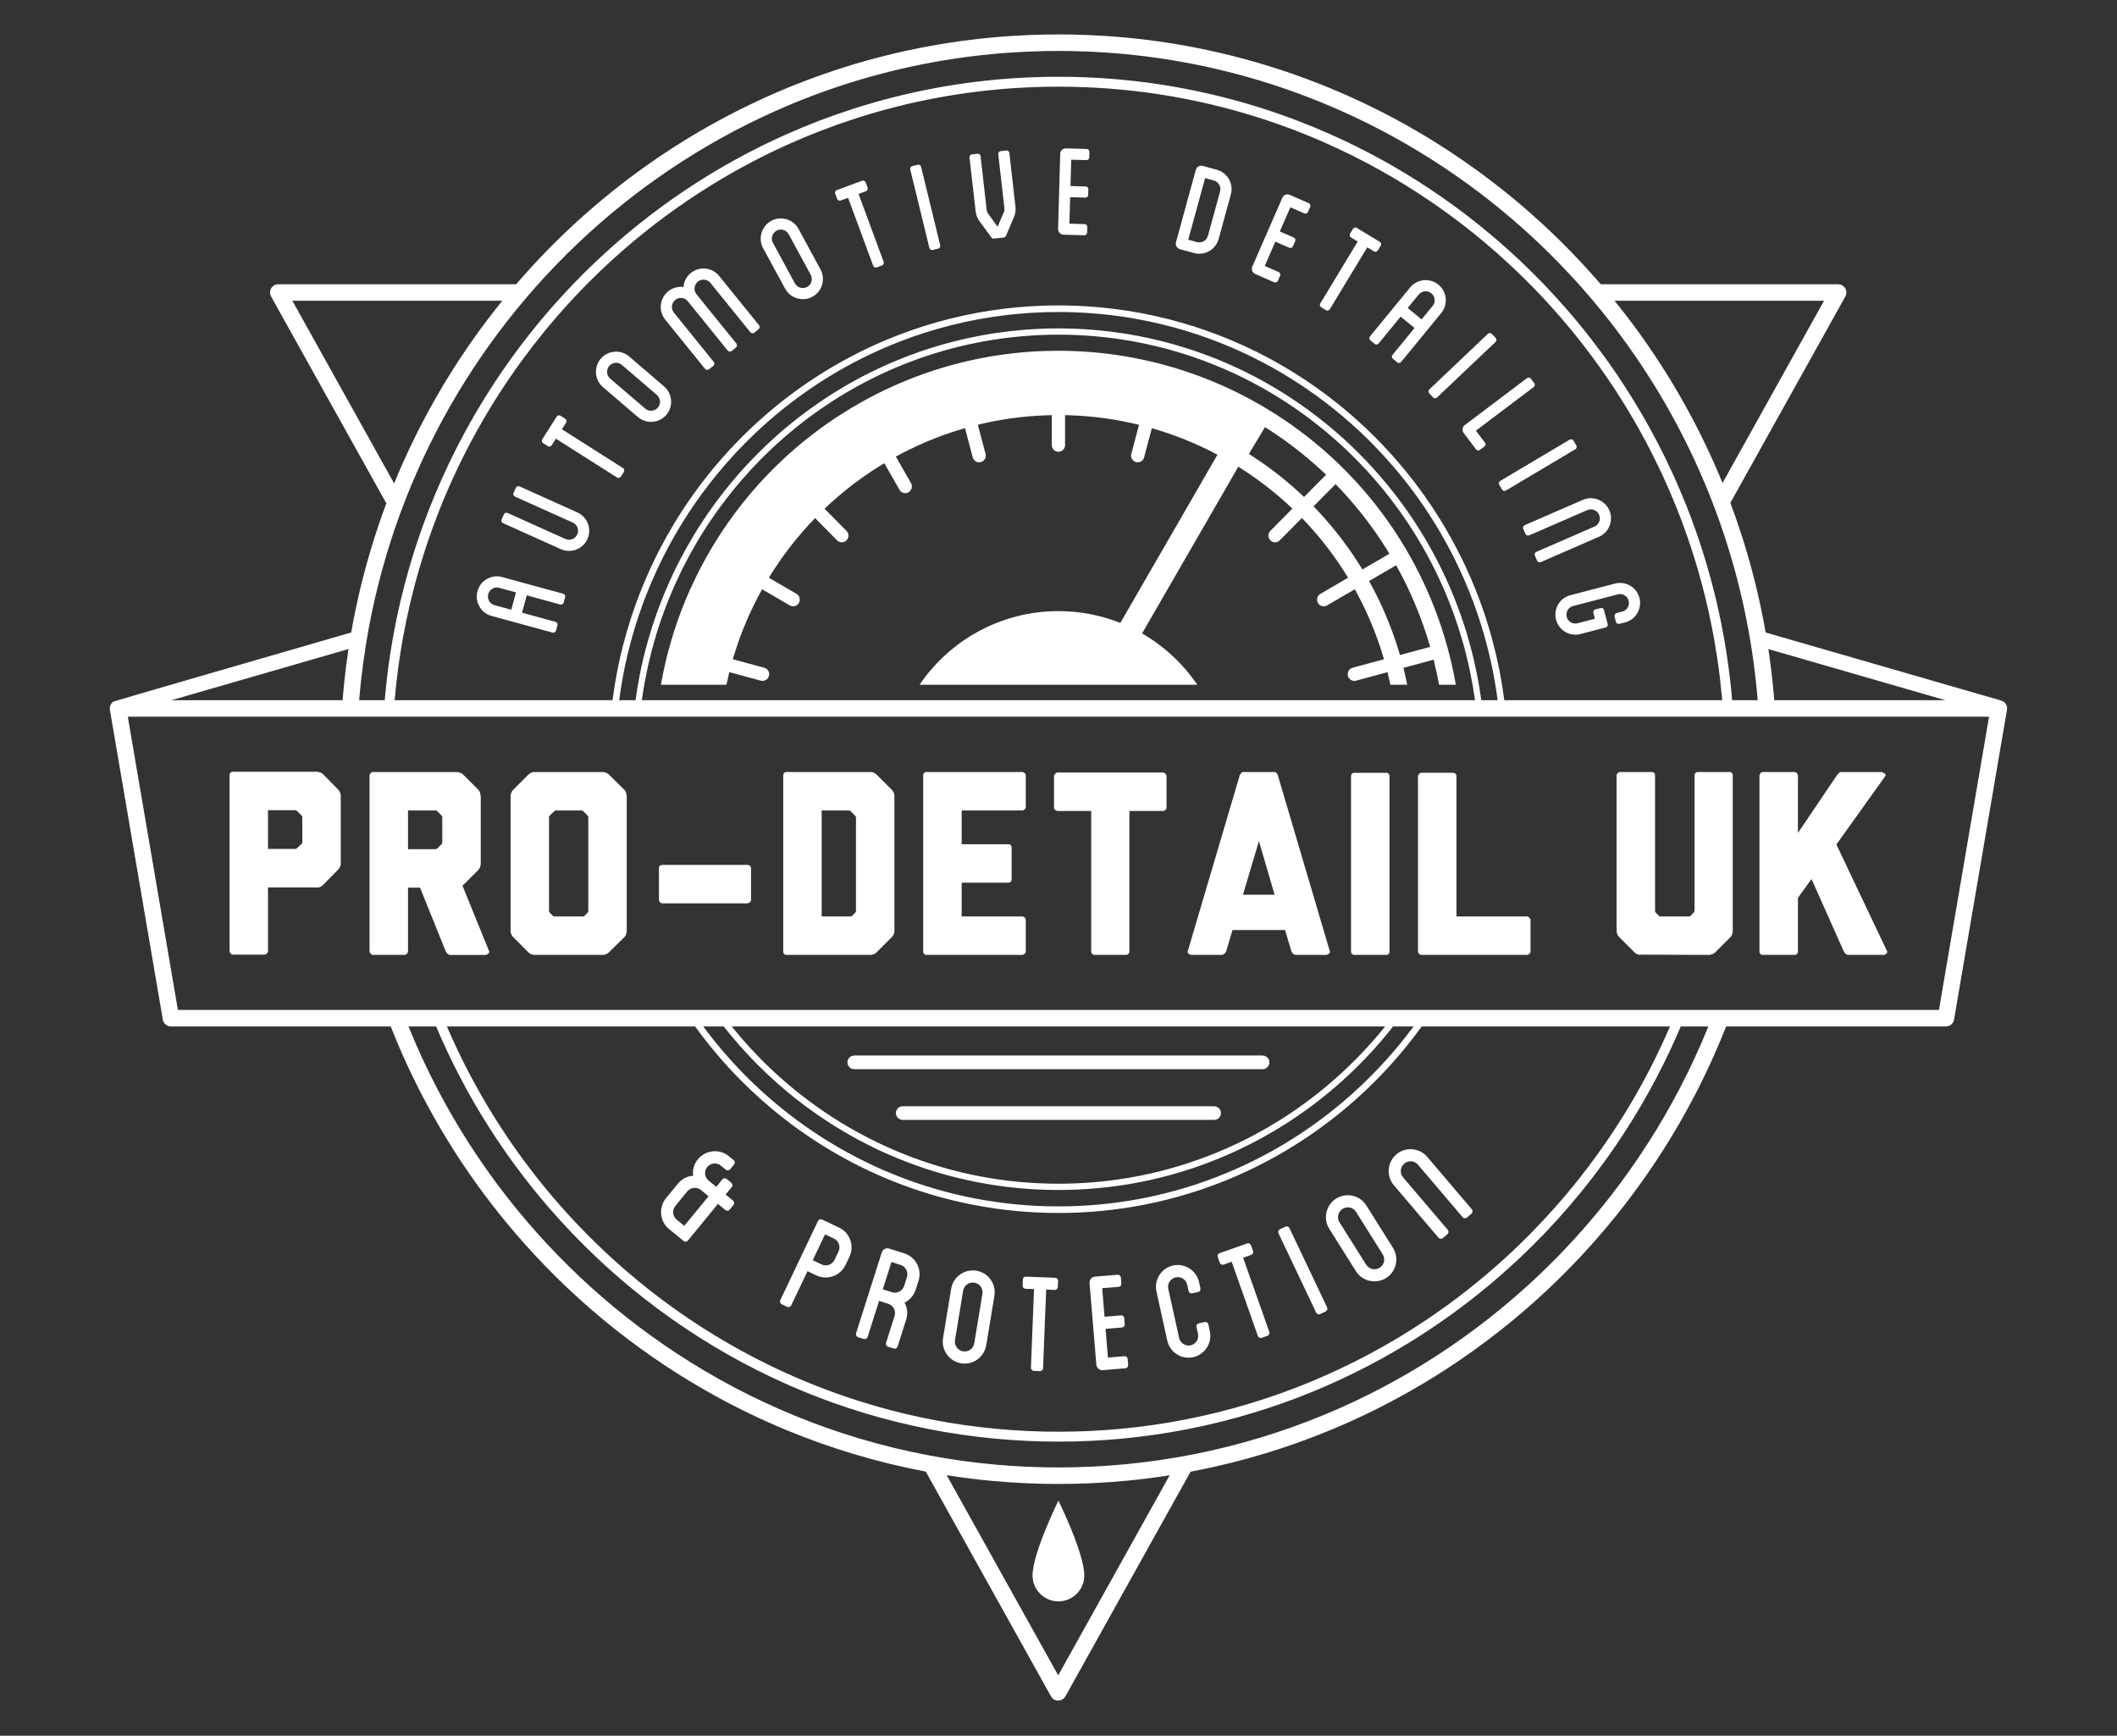
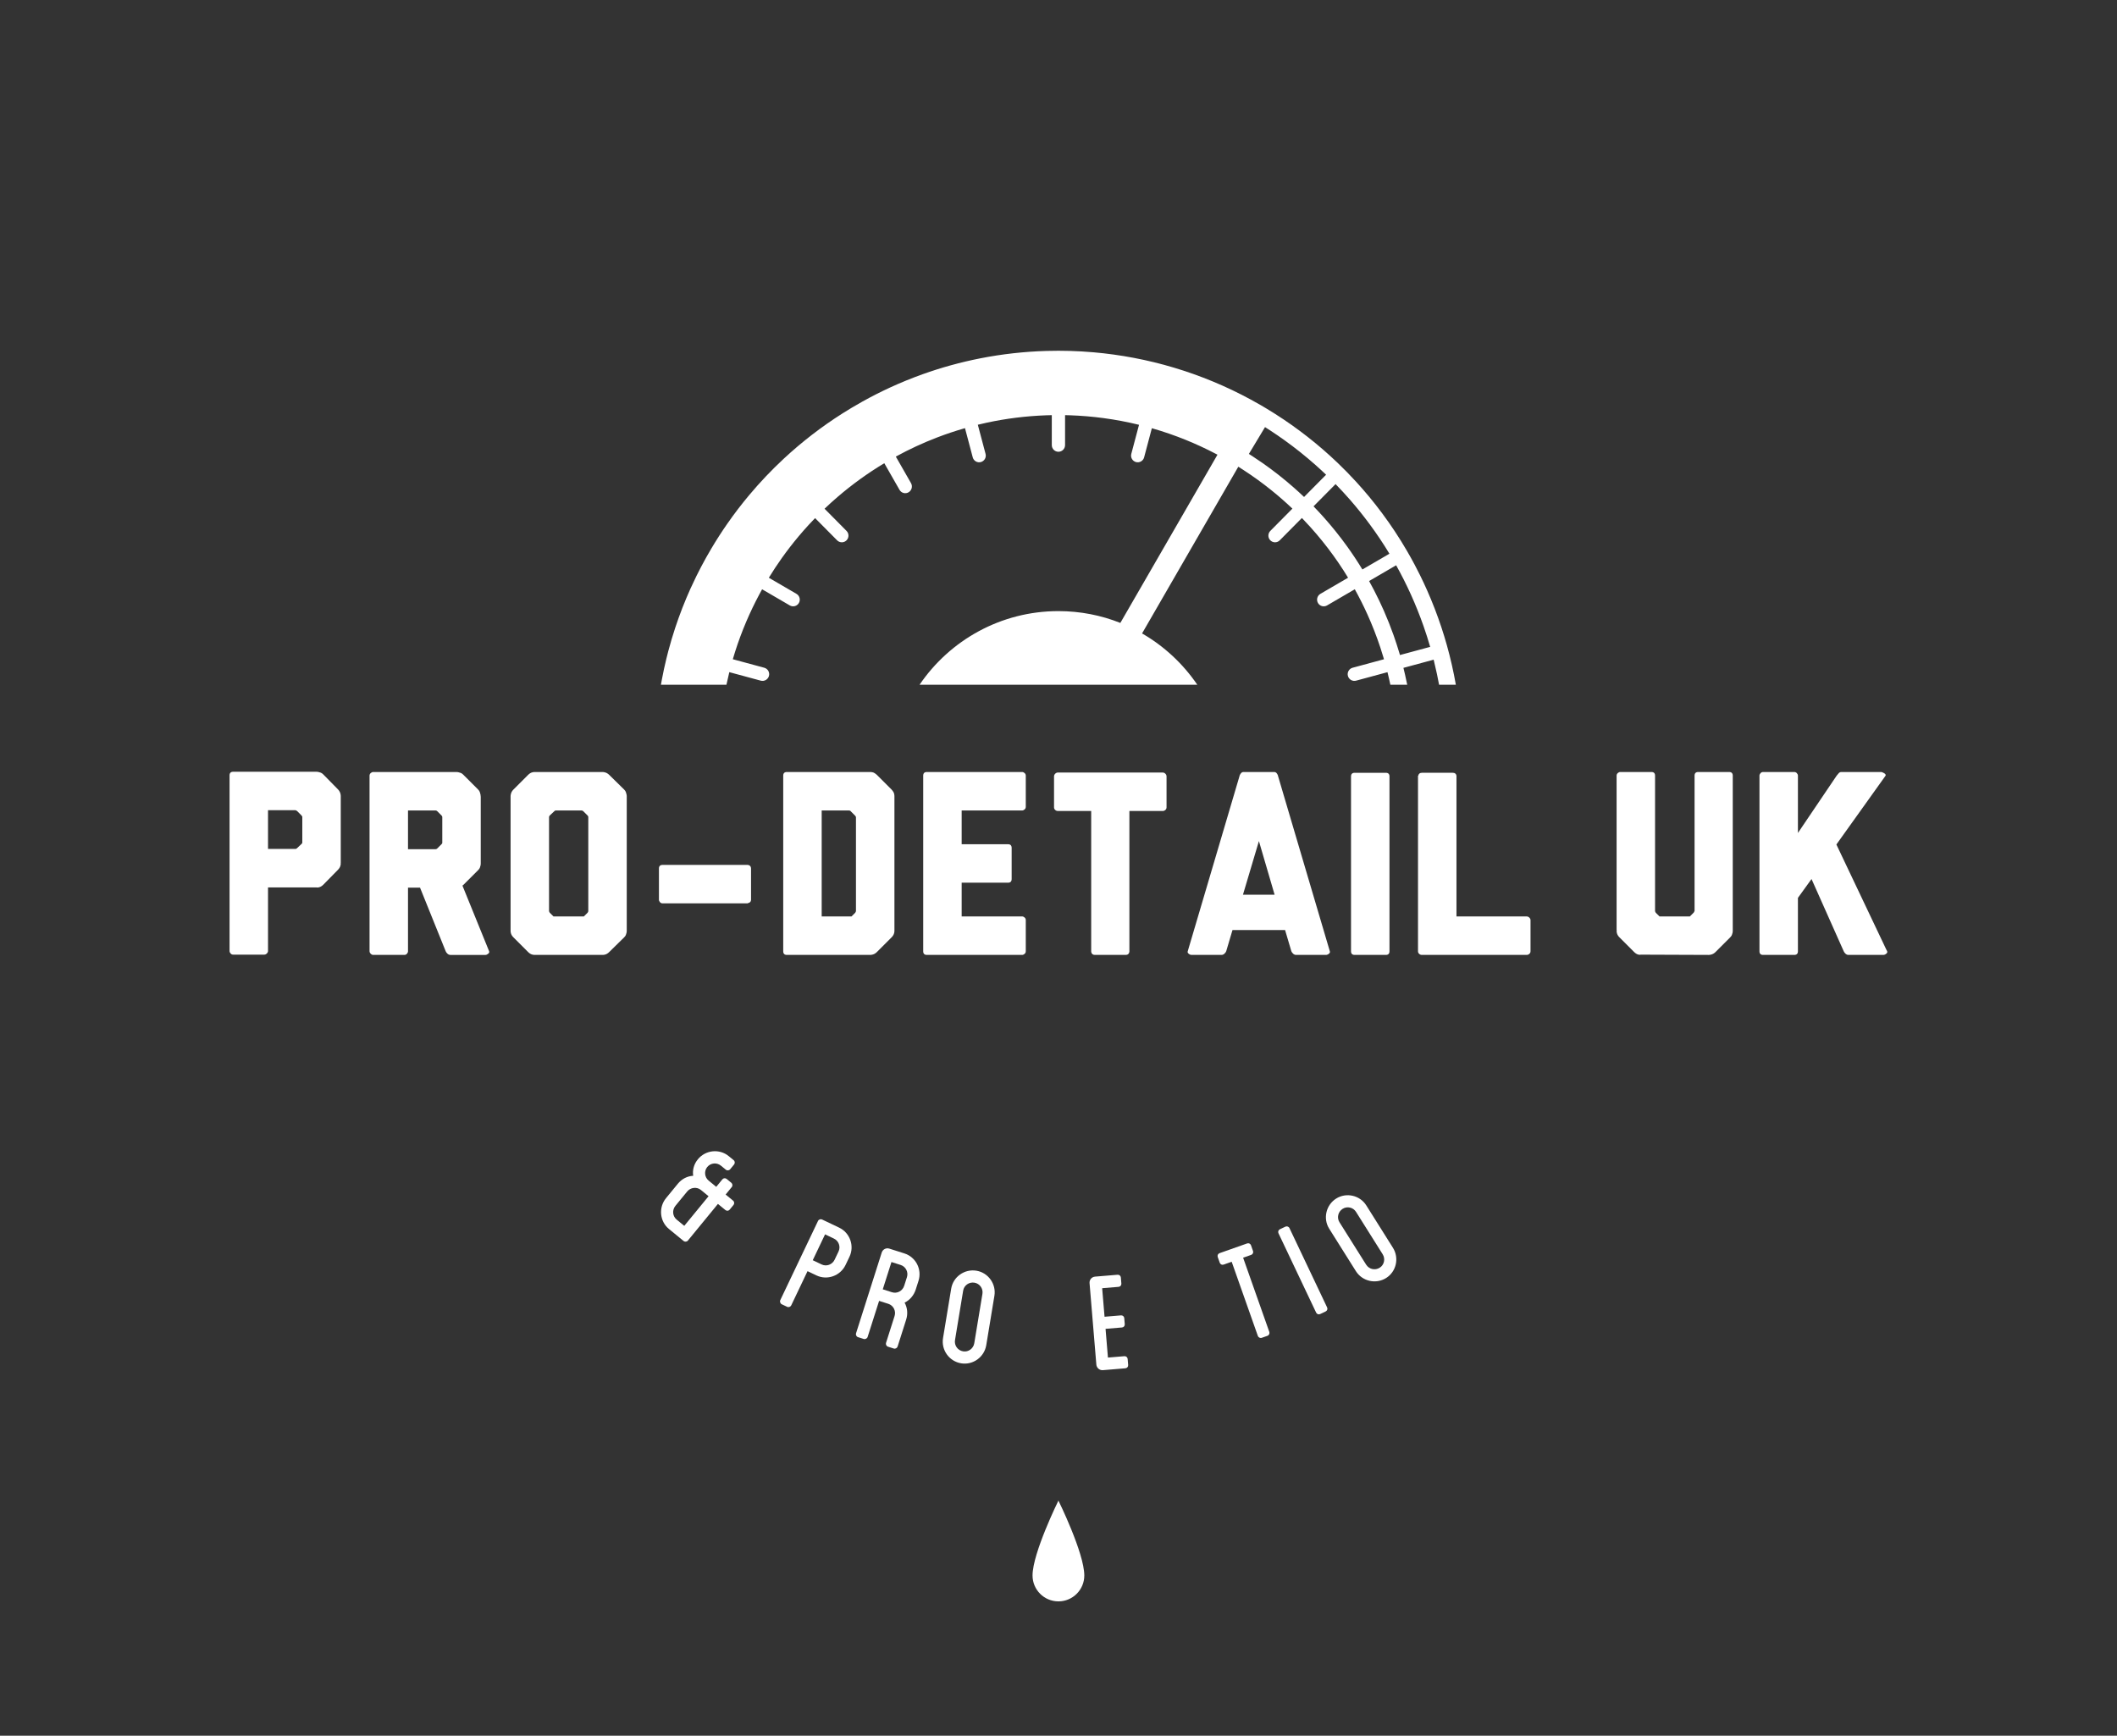
<svg xmlns="http://www.w3.org/2000/svg" width="100%" height="100%" viewBox="0 0 483 396" version="1.1" style="fill-rule:evenodd;clip-rule:evenodd;stroke-linejoin:round;stroke-miterlimit:2;">
  <rect x="0" y="0" width="483" height="396" fill="#333333" stroke="none" />
-   <rect id="firebird-colour" x="0" y="0" width="482.965" height="395.833" style="fill:none;" />
  <g>
    <g>
      <path d="M241.483,342.352c-0,-0 -5.905,11.962 -5.905,17.089c0,3.258 2.646,5.904 5.905,5.904c3.258,-0 5.904,-2.646 5.904,-5.904c-0,-5.127 -5.904,-17.089 -5.904,-17.089Zm-75.746,-186.126l-14.945,-0c0.071,-0.411 0.146,-0.821 0.223,-1.231c0.297,-1.574 0.635,-3.14 1.014,-4.696c0.143,-0.588 0.292,-1.174 0.446,-1.758l0.002,-0.008l0.008,-0.029l0.009,-0.035l0.002,-0.008c0.465,-1.757 0.985,-3.5 1.554,-5.226c0.25,-0.759 0.511,-1.515 0.782,-2.267c0.554,-1.543 1.15,-3.071 1.787,-4.581c0.29,-0.688 0.588,-1.373 0.895,-2.054c0.44,-0.976 0.897,-1.944 1.371,-2.904c0.349,-0.709 0.708,-1.413 1.076,-2.112c0.736,-1.399 1.508,-2.779 2.315,-4.139c1.156,-1.953 2.385,-3.864 3.683,-5.726c1.559,-2.237 3.216,-4.404 4.967,-6.493c2.454,-2.929 5.09,-5.705 7.889,-8.306c4.134,-3.843 8.622,-7.305 13.39,-10.326c0.674,-0.427 1.353,-0.845 2.037,-1.254c0.834,-0.5 1.676,-0.987 2.525,-1.46c1.054,-0.587 2.12,-1.154 3.197,-1.7c0.996,-0.504 2.001,-0.991 3.014,-1.459c2.463,-1.137 4.976,-2.164 7.53,-3.078c4.281,-1.531 8.676,-2.742 13.138,-3.62c4.997,-0.983 10.076,-1.547 15.167,-1.692c3.561,-0.102 7.126,0.001 10.675,0.311c6.199,0.541 12.343,1.713 18.307,3.492c6.094,1.818 11.998,4.268 17.587,7.302c0.714,0.387 1.423,0.784 2.126,1.19l0.001,0l0.048,0.028l0.065,0.038l0.133,0.077l0.009,0.005l0.004,0.003l0.013,0.007l0.047,0.027c0.193,0.113 0.386,0.226 0.578,0.34c0.144,0.085 0.288,0.171 0.432,0.257c0.032,0.019 0.063,0.038 0.093,0.056c0.671,0.403 1.336,0.815 1.997,1.235c5.093,3.237 9.87,6.973 14.232,11.145c1.471,1.406 2.896,2.862 4.27,4.364c1.015,1.11 2.003,2.245 2.963,3.403c0.478,0.578 0.949,1.161 1.413,1.751c1.068,1.357 2.099,2.744 3.089,4.16c0.453,0.648 0.897,1.302 1.334,1.961c0.973,1.47 1.904,2.97 2.79,4.494c0.606,1.04 1.191,2.092 1.754,3.156c0.411,0.776 0.812,1.557 1.201,2.344c0.572,1.158 1.12,2.328 1.643,3.509c1.214,2.737 2.292,5.533 3.234,8.375c0.449,1.354 0.866,2.718 1.252,4.092c0.832,2.965 1.517,5.971 2.056,9.04l-3.829,-0c-0.144,-0.791 -0.3,-1.579 -0.466,-2.365c-0.209,-0.993 -0.436,-1.983 -0.68,-2.968c-0.033,-0.135 -0.067,-0.269 -0.101,-0.404c-0.071,0.032 -0.146,0.058 -0.223,0.079l-6.664,1.802c0.127,0.511 0.25,1.023 0.368,1.536l0.499,2.32l-3.847,-0c-0.201,-0.962 -0.421,-1.919 -0.659,-2.872l-7.156,1.935c-0.392,0.106 -0.81,0.052 -1.162,-0.151c-0.352,-0.203 -0.608,-0.538 -0.712,-0.931c-0,-0 -0,-0 -0,-0c-0.216,-0.812 0.265,-1.645 1.076,-1.864l7.157,-1.936c-0.024,-0.085 -0.049,-0.171 -0.075,-0.256c-0.241,-0.816 -0.495,-1.629 -0.763,-2.437c-0.854,-2.573 -1.839,-5.102 -2.956,-7.572c-0.877,-1.939 -1.833,-3.842 -2.866,-5.703l-6.328,3.688c-0.349,0.203 -0.764,0.258 -1.153,0.154c-0.39,-0.105 -0.721,-0.36 -0.921,-0.71c-0,-0 -0,-0 -0,-0c-0.419,-0.732 -0.169,-1.665 0.559,-2.09l6.311,-3.677c-1.404,-2.309 -2.931,-4.545 -4.57,-6.695c-1.725,-2.26 -3.574,-4.424 -5.538,-6.479c-0.144,-0.151 -0.289,-0.301 -0.434,-0.451l-5.052,5.098c-0.283,0.286 -0.669,0.447 -1.072,0.447c-0.403,0 -0.789,-0.161 -1.073,-0.447c0,-0 -0,-0 -0,-0c-0.591,-0.597 -0.591,-1.558 -0,-2.155l5.035,-5.082c-1.553,-1.477 -3.168,-2.889 -4.839,-4.232c-2.038,-1.637 -4.16,-3.171 -6.353,-4.594c-0.381,-0.248 -0.764,-0.492 -1.149,-0.733l-21.959,38.035c5.025,2.896 9.331,6.901 12.607,11.71l-63.376,-0c6.89,-10.138 18.517,-16.803 31.688,-16.803c4.987,0 9.754,0.956 14.125,2.694l22.159,-38.38c-0.132,-0.071 -0.265,-0.141 -0.398,-0.21c-2.225,-1.165 -4.507,-2.221 -6.835,-3.165c-2.53,-1.025 -5.113,-1.915 -7.737,-2.667l-1.767,6.657c-0.103,0.387 -0.356,0.718 -0.703,0.918c-0.347,0.2 -0.759,0.254 -1.146,0.15c-0,-0.001 -0,-0.001 -0.001,-0.001c-0.809,-0.218 -1.289,-1.05 -1.074,-1.86l1.764,-6.641c-2.663,-0.652 -5.361,-1.162 -8.078,-1.527c-2.546,-0.342 -5.109,-0.558 -7.677,-0.645c-0.373,-0.013 -0.746,-0.023 -1.119,-0.03l0,6.839c0,0.401 -0.159,0.786 -0.443,1.07c-0.284,0.283 -0.669,0.443 -1.07,0.443c-0,-0 -0,-0 -0.001,-0c-0.401,-0 -0.786,-0.16 -1.07,-0.443c-0.283,-0.284 -0.443,-0.669 -0.443,-1.07l0,-6.839c-0.451,0.008 -0.902,0.021 -1.352,0.037c-4.554,0.167 -9.092,0.732 -13.545,1.695c-0.662,0.143 -1.322,0.295 -1.98,0.456l1.767,6.655c0.215,0.81 -0.265,1.642 -1.074,1.86c-0,0 -0,0 -0,0.001c-0.387,0.104 -0.8,0.05 -1.147,-0.15c-0.347,-0.2 -0.6,-0.531 -0.703,-0.918l-1.771,-6.672c-2.156,0.618 -4.285,1.33 -6.379,2.134c-3.227,1.239 -6.369,2.696 -9.4,4.357l3.463,6.053c0.419,0.734 0.169,1.668 -0.561,2.094c-0,-0 -0,-0 -0.001,-0c-0.344,0.201 -0.754,0.255 -1.14,0.152c-0.385,-0.103 -0.713,-0.356 -0.911,-0.702l-3.482,-6.087c-3.751,2.251 -7.31,4.82 -10.629,7.67c-1.023,0.878 -2.023,1.783 -2.999,2.713l5.011,5.058c0.592,0.597 0.592,1.558 0,2.155c0,-0 0,-0 0,0c-0.284,0.286 -0.67,0.447 -1.073,0.447c-0.402,0 -0.789,-0.161 -1.072,-0.447l-5.026,-5.072c-0.484,0.499 -0.962,1.004 -1.433,1.515c-0.786,0.854 -1.553,1.726 -2.299,2.615c-1.346,1.602 -2.629,3.258 -3.842,4.963c-1.045,1.47 -2.039,2.976 -2.979,4.515l6.296,3.668c0.729,0.425 0.978,1.358 0.56,2.09c-0,-0 -0,-0 -0,0c-0.201,0.35 -0.532,0.605 -0.922,0.71c-0.389,0.104 -0.804,0.049 -1.152,-0.154l-6.318,-3.682c-0.228,0.409 -0.452,0.819 -0.672,1.232c-1.062,1.991 -2.039,4.028 -2.925,6.104c-0.967,2.264 -1.824,4.575 -2.57,6.922c-0.179,0.565 -0.352,1.131 -0.518,1.7l7.172,1.94c0.81,0.219 1.291,1.052 1.076,1.864c-0,-0 -0,-0 -0,0c-0.105,0.393 -0.361,0.728 -0.713,0.931c-0.352,0.203 -0.77,0.257 -1.162,0.151l-7.17,-1.939l-0.657,2.876Zm152.795,-27.265c-0.029,0.021 -0.06,0.04 -0.092,0.059l-6.076,3.54c0.385,0.692 0.76,1.39 1.125,2.094c0.805,1.553 1.562,3.132 2.266,4.734c0.799,1.822 1.534,3.672 2.199,5.547c0.487,1.376 0.938,2.765 1.352,4.165c0.034,0.114 0.067,0.228 0.1,0.341l6.663,-1.801c0.077,-0.021 0.156,-0.036 0.234,-0.044c-0.466,-1.615 -0.977,-3.216 -1.535,-4.802c-0.85,-2.418 -1.804,-4.8 -2.859,-7.136c-1.03,-2.279 -2.157,-4.514 -3.377,-6.697Zm-13.819,-18.515l-5.027,5.074c0.75,0.77 1.484,1.556 2.202,2.356c1.931,2.151 3.747,4.405 5.436,6.751c1.238,1.719 2.408,3.487 3.508,5.298l6.094,-3.551c0.026,-0.015 0.052,-0.029 0.078,-0.042c-1.402,-2.318 -2.911,-4.572 -4.521,-6.75c-1.415,-1.915 -2.907,-3.772 -4.472,-5.565c-1.066,-1.22 -2.166,-2.411 -3.298,-3.571Zm-2.161,-2.139c-0.789,-0.754 -1.592,-1.493 -2.409,-2.217c-2.247,-1.992 -4.596,-3.87 -7.035,-5.622c-1.065,-0.766 -2.147,-1.508 -3.244,-2.225c-0.413,-0.27 -0.828,-0.536 -1.245,-0.799l-3.683,6.118c0.267,0.168 0.532,0.338 0.796,0.509c0.795,0.516 1.581,1.047 2.358,1.59c2.474,1.731 4.852,3.601 7.118,5.597c0.786,0.693 1.558,1.4 2.316,2.123l5.028,-5.074Z" style="fill:#fff;" />
      <path d="M92.252,217.859l-7.104,0c-0.199,0 -0.388,-0.089 -0.567,-0.269c-0.179,-0.179 -0.269,-0.368 -0.269,-0.567l0,-40.057c0,-0.239 0.09,-0.438 0.269,-0.597c0.179,-0.159 0.368,-0.239 0.567,-0.239l18.984,0c0.159,0 0.319,0.02 0.478,0.06c0.159,0.04 0.328,0.09 0.507,0.149c0.179,0.06 0.368,0.189 0.567,0.388l3.403,3.403c0.199,0.199 0.328,0.398 0.388,0.597c0.06,0.199 0.11,0.378 0.149,0.537c0.04,0.199 0.06,0.378 0.06,0.538l0,15.163c0,0.199 -0.02,0.378 -0.06,0.537c-0.039,0.159 -0.089,0.319 -0.149,0.478c-0.06,0.159 -0.189,0.338 -0.388,0.537l-3.403,3.403l-0.179,0.119l6.089,14.984c0.08,0.199 0.01,0.388 -0.209,0.567c-0.218,0.179 -0.427,0.269 -0.626,0.269l-8,0c-0.239,0 -0.458,-0.089 -0.657,-0.269c-0.199,-0.179 -0.338,-0.368 -0.417,-0.567l-5.851,-14.506l-2.746,-0l0,14.506c0,0.199 -0.08,0.388 -0.239,0.567c-0.159,0.179 -0.358,0.269 -0.597,0.269Zm45.251,0l-15.462,0c-0.199,0 -0.378,-0.02 -0.537,-0.06c-0.358,-0.079 -0.696,-0.278 -1.015,-0.597l-3.343,-3.343c-0.318,-0.318 -0.517,-0.656 -0.597,-1.015c-0.04,-0.159 -0.059,-0.338 -0.059,-0.537l-0,-30.625c-0,-0.159 0.019,-0.318 0.059,-0.477c0.08,-0.398 0.279,-0.757 0.597,-1.075l3.343,-3.343c0.319,-0.318 0.657,-0.517 1.015,-0.597c0.159,-0.04 0.338,-0.06 0.537,-0.06l15.402,0c0.16,0 0.319,0.02 0.478,0.06c0.398,0.08 0.756,0.279 1.075,0.597l3.402,3.343c0.199,0.199 0.329,0.388 0.388,0.567c0.06,0.179 0.11,0.348 0.15,0.508c0.039,0.159 0.059,0.318 0.059,0.477l0,30.625c0,0.199 -0.02,0.378 -0.059,0.537c-0.04,0.16 -0.09,0.319 -0.15,0.478c-0.059,0.159 -0.189,0.338 -0.388,0.537l-3.402,3.343c-0.319,0.319 -0.657,0.518 -1.015,0.597c-0.159,0.04 -0.319,0.06 -0.478,0.06Zm61.011,0l-18.984,0c-0.557,0 -0.835,-0.279 -0.835,-0.836l-0,-40.057c-0,-0.557 0.278,-0.836 0.835,-0.836l18.984,0c0.199,0 0.378,0.02 0.537,0.06c0.279,0.04 0.617,0.239 1.015,0.597l3.343,3.343c0.359,0.398 0.558,0.736 0.597,1.015c0.04,0.159 0.06,0.338 0.06,0.537l0,30.625c0,0.199 -0.02,0.378 -0.06,0.537c-0.079,0.359 -0.278,0.697 -0.597,1.015l-3.343,3.343c-0.318,0.319 -0.676,0.518 -1.074,0.597c-0.159,0.04 -0.319,0.06 -0.478,0.06Zm34.685,0l-21.73,0c-0.558,0 -0.836,-0.279 -0.836,-0.836l-0,-40.057c-0,-0.557 0.278,-0.836 0.836,-0.836l21.73,0c0.199,0 0.388,0.08 0.567,0.239c0.179,0.159 0.268,0.358 0.268,0.597l0,7.104c0,0.239 -0.089,0.438 -0.268,0.597c-0.179,0.159 -0.368,0.239 -0.567,0.239l-13.791,-0l0,7.701l10.567,-0c0.557,-0 0.836,0.279 0.836,0.836l-0,7.104c-0,0.557 -0.279,0.835 -0.836,0.835l-10.567,0l0,7.701l13.791,0c0.199,0.001 0.388,0.08 0.567,0.239c0.179,0.159 0.268,0.358 0.268,0.597l0,7.104c0,0.239 -0.089,0.438 -0.268,0.597c-0.179,0.159 -0.368,0.239 -0.567,0.239Zm23.64,0l-7.044,0c-0.478,0 -0.757,-0.239 -0.836,-0.716l-0,-32.118l-7.582,0c-0.239,0 -0.448,-0.079 -0.627,-0.238c-0.179,-0.16 -0.268,-0.359 -0.268,-0.597l-0,-7.045c-0,-0.239 0.089,-0.448 0.268,-0.627c0.179,-0.179 0.388,-0.268 0.627,-0.268l23.879,-0c0.239,-0 0.448,0.089 0.627,0.268c0.179,0.179 0.269,0.388 0.269,0.627l-0,7.045c-0,0.238 -0.09,0.437 -0.269,0.597c-0.179,0.159 -0.388,0.238 -0.627,0.238l-7.581,0l-0,32.118c-0.08,0.477 -0.359,0.716 -0.836,0.716Zm21.849,0l-6.805,0c-0.239,0 -0.468,-0.089 -0.687,-0.269c-0.219,-0.179 -0.288,-0.368 -0.209,-0.567l11.82,-39.997l0,-0.06c0.239,-0.557 0.518,-0.836 0.836,-0.836l7.104,0c0.358,0 0.637,0.279 0.836,0.836l-0,0.06c1.99,6.686 3.96,13.352 5.91,19.999c1.95,6.646 3.92,13.312 5.91,19.998c0.08,0.199 0.01,0.388 -0.209,0.567c-0.219,0.179 -0.448,0.269 -0.686,0.269l-6.806,0c-0.239,0 -0.458,-0.089 -0.657,-0.269c-0.199,-0.179 -0.338,-0.368 -0.418,-0.567l-1.432,-4.835l-12,-0l-1.432,4.835c-0.08,0.199 -0.219,0.388 -0.418,0.567c-0.199,0.179 -0.418,0.269 -0.657,0.269Zm37.49,0l-7.104,0c-0.557,0 -0.835,-0.279 -0.835,-0.836l-0,-39.878c-0,-0.557 0.278,-0.836 0.835,-0.836l7.104,0c0.558,0 0.836,0.279 0.836,0.836l0,39.878c0,0.557 -0.278,0.836 -0.836,0.836Zm32.118,0l-23.879,0c-0.239,0 -0.448,-0.08 -0.627,-0.239c-0.179,-0.159 -0.269,-0.358 -0.269,-0.597l0,-40.057l0.06,0c0.079,-0.438 0.358,-0.657 0.836,-0.657l7.044,0c0.478,0 0.756,0.219 0.836,0.657l-0,32.117l15.999,0c0.239,0.001 0.447,0.09 0.627,0.269c0.179,0.179 0.268,0.368 0.268,0.567l0,7.104c0,0.239 -0.089,0.438 -0.268,0.597c-0.18,0.159 -0.388,0.239 -0.627,0.239Zm47.041,-5.552c0,0.199 -0.019,0.378 -0.059,0.537c-0.04,0.16 -0.09,0.319 -0.149,0.478c-0.06,0.159 -0.189,0.338 -0.388,0.537l-3.344,3.343c-0.318,0.319 -0.676,0.518 -1.074,0.597c-0.159,0.04 -0.319,0.06 -0.478,0.06l-15.461,-0.06c-0.199,0.04 -0.378,0.04 -0.538,0c-0.358,-0.079 -0.696,-0.278 -1.015,-0.597l-3.343,-3.343c-0.318,-0.318 -0.517,-0.656 -0.597,-1.015c-0.039,-0.159 -0.059,-0.338 -0.059,-0.537l0.059,0c0,-0.04 -0.01,-0.06 -0.029,-0.06c-0.02,0 -0.03,-0.019 -0.03,-0.059l-0,-35.222c-0,-0.239 0.089,-0.438 0.268,-0.597c0.179,-0.159 0.368,-0.239 0.567,-0.239l7.105,0c0.557,0 0.835,0.279 0.835,0.836l0,30.864c0,0.119 0.06,0.259 0.179,0.418l0.836,0.835l6.925,0l0.836,-0.835c0.079,-0.08 0.129,-0.159 0.149,-0.239c0.02,-0.08 0.05,-0.139 0.09,-0.179l-0,-30.864c-0,-0.557 0.278,-0.836 0.835,-0.836l7.045,0c0.557,0 0.835,0.279 0.835,0.836l0,35.341Zm14.029,5.552l-7.104,0c-0.557,0 -0.835,-0.279 -0.835,-0.836l-0,-40.057c-0,-0.199 0.079,-0.388 0.238,-0.567c0.16,-0.179 0.359,-0.269 0.597,-0.269l7.104,0c0.239,0 0.438,0.09 0.597,0.269c0.16,0.179 0.239,0.368 0.239,0.567l0,13.074l8.835,-13.074c0.16,-0.199 0.319,-0.388 0.478,-0.567c0.159,-0.179 0.358,-0.269 0.597,-0.269l9.014,0c0.199,0 0.448,0.09 0.747,0.269c0.298,0.179 0.408,0.368 0.328,0.567l-11.223,15.701l11.342,23.879l0.239,0.477c0.08,0.199 0.01,0.388 -0.209,0.567c-0.219,0.179 -0.447,0.269 -0.686,0.269l-7.94,0c-0.239,0 -0.458,-0.089 -0.657,-0.269c-0.199,-0.179 -0.338,-0.368 -0.418,-0.567l-7.343,-16.476l-3.104,4.298l0,12.178c0,0.557 -0.278,0.836 -0.836,0.836Zm-349.112,-0.06l-7.044,0c-0.239,0 -0.438,-0.089 -0.597,-0.268c-0.159,-0.179 -0.239,-0.368 -0.239,-0.567l0,-40.058c0,-0.557 0.279,-0.835 0.836,-0.835l18.984,-0c0.159,-0 0.318,0.02 0.477,0.059c0.16,0.04 0.329,0.09 0.508,0.15c0.179,0.059 0.368,0.189 0.567,0.388l3.343,3.402c0.318,0.319 0.517,0.677 0.597,1.075c0.04,0.159 0.06,0.318 0.06,0.478l-0,15.222l-0.06,0.06l0.06,0c-0,0.199 -0.02,0.378 -0.06,0.537c-0.08,0.359 -0.279,0.697 -0.597,1.015l-3.343,3.403c-0.318,0.318 -0.677,0.517 -1.075,0.597c-0.159,0.04 -0.318,0.04 -0.477,0l-11.044,0l-0,14.507c-0,0.199 -0.09,0.388 -0.269,0.567c-0.179,0.179 -0.388,0.268 -0.627,0.268Zm66.563,-32.893c-0.159,-0 -0.278,0.06 -0.358,0.179l-1.015,0.955c-0.119,0.12 -0.179,0.239 -0.179,0.358l0,21.432c0,0.119 0.06,0.259 0.179,0.418l0.836,0.835l6.925,0l0.836,-0.835c0.119,-0.12 0.179,-0.259 0.179,-0.418l-0,-21.432c-0,-0.119 -0.06,-0.238 -0.179,-0.358l-0.955,-0.955c-0.12,-0.119 -0.259,-0.179 -0.418,-0.179l-5.851,-0Zm60.653,-0l0,24.177l6.806,0l0.835,-0.835c0.12,-0.159 0.18,-0.299 0.18,-0.418l-0,-21.432c-0,-0.039 -0.02,-0.079 -0.06,-0.119c-0.04,-0.04 -0.08,-0.1 -0.12,-0.179l-1.014,-1.015c-0.08,-0.119 -0.219,-0.179 -0.418,-0.179l-6.209,-0Zm-16.835,21.193l-19.461,-0c-0.239,-0 -0.438,-0.09 -0.597,-0.269c-0.159,-0.179 -0.239,-0.368 -0.239,-0.567l0,-7.104c0,-0.557 0.279,-0.836 0.836,-0.836l19.461,0c0.478,0.08 0.717,0.358 0.717,0.836l-0,7.104c-0,0.438 -0.239,0.696 -0.717,0.776l0,0.06Zm120.172,-1.97l-3.582,-12.238l-3.642,12.238l7.224,-0Zm-191.391,-19.223l-6.328,-0l0,8.835l6.268,0c0.16,0 0.299,-0.06 0.418,-0.179l0.955,-0.955c0.12,-0.119 0.179,-0.219 0.179,-0.299l0,-5.91c0,-0.119 -0.059,-0.238 -0.179,-0.358l-0.955,-0.955c-0.119,-0.119 -0.239,-0.179 -0.358,-0.179Zm-31.998,-0.06l-6.268,0l-0,8.835l6.268,0c0.119,0 0.239,-0.059 0.358,-0.179l1.015,-0.955c0.04,-0.079 0.08,-0.129 0.119,-0.149c0.04,-0.02 0.06,-0.07 0.06,-0.149l0,-5.91c0,-0.04 -0.02,-0.08 -0.06,-0.12c-0.039,-0.04 -0.079,-0.099 -0.119,-0.179l-1.015,-1.015c-0.079,-0.039 -0.149,-0.079 -0.209,-0.119c-0.059,-0.04 -0.109,-0.06 -0.149,-0.06Z" style="fill:#fff;" />
-       <path d="M393.82,234.183c-2.156,5.474 -4.605,10.831 -7.331,16.044c-4.528,8.659 -9.827,16.916 -15.809,24.643c-5.243,6.772 -11.01,13.139 -17.234,19.022c-7.301,6.901 -15.231,13.137 -23.664,18.595c-3.399,2.2 -6.879,4.274 -10.432,6.215c-5.246,2.868 -10.65,5.447 -16.18,7.718c-4.724,1.941 -9.539,3.658 -14.425,5.143c-5.263,1.599 -10.609,2.93 -16.008,3.984c-0.368,0.072 -0.735,0.142 -1.104,0.211l-28.556,51.254c-0.116,0.15 -0.212,0.319 -0.349,0.45c-0.138,0.131 -0.298,0.242 -0.468,0.325c-0.171,0.084 -0.356,0.142 -0.544,0.17c-0.38,0.059 -0.768,-0.001 -1.113,-0.17c-0.464,-0.227 -0.512,-0.381 -0.818,-0.775l-28.568,-51.275c-5.488,-1.036 -10.921,-2.357 -16.272,-3.956c-5.135,-1.534 -10.193,-3.324 -15.15,-5.361c-5.377,-2.208 -10.635,-4.707 -15.744,-7.48c-3.994,-2.168 -7.897,-4.501 -11.697,-6.994c-8.124,-5.328 -15.773,-11.38 -22.834,-18.054c-6.945,-6.563 -13.32,-13.728 -19.032,-21.388c-2.273,-3.048 -4.442,-6.174 -6.501,-9.37c-2.65,-4.117 -5.119,-8.351 -7.395,-12.686c-2.773,-5.282 -5.26,-10.714 -7.446,-16.265l-50.144,0c-0.174,-0.024 -0.353,-0.025 -0.521,-0.073c-0.169,-0.049 -0.332,-0.122 -0.481,-0.215c-0.3,-0.189 -0.541,-0.458 -0.695,-0.777c-0.076,-0.158 -0.107,-0.334 -0.16,-0.502l-12.075,-70.668c-0.005,-0.182 -0.035,-0.364 -0.013,-0.544c0.022,-0.181 0.07,-0.359 0.143,-0.526c0.146,-0.336 0.388,-0.622 0.694,-0.823c0.134,-0.088 43.614,-12.682 54.232,-15.757c0.316,-1.806 0.663,-3.606 1.038,-5.401c0.403,-1.925 0.84,-3.842 1.312,-5.751c0.612,-2.475 1.281,-4.936 2.005,-7.381c0.625,-2.107 1.294,-4.202 2.002,-6.283c0.53,-1.556 1.083,-3.103 1.66,-4.642l-26.295,-47.194c-0.172,-0.457 -0.274,-0.575 -0.231,-1.078c0.016,-0.185 0.06,-0.37 0.129,-0.542c0.141,-0.349 0.382,-0.648 0.693,-0.858c0.154,-0.104 0.326,-0.186 0.504,-0.24c0.177,-0.055 0.367,-0.055 0.551,-0.083l54.259,0c3.655,-4.244 7.523,-8.303 11.587,-12.156c6.572,-6.231 13.656,-11.921 21.161,-16.99c7.886,-5.328 16.237,-9.968 24.931,-13.84c5.573,-2.483 11.285,-4.651 17.102,-6.488c6.458,-2.04 13.043,-3.673 19.706,-4.886c6.105,-1.112 12.274,-1.872 18.466,-2.278c2.444,-0.161 4.892,-0.266 7.341,-0.317c1.057,-0.022 2.114,-0.033 3.171,-0.036c0.176,0 0.353,0 0.529,0c1.058,0.003 2.115,0.014 3.171,0.036c2.449,0.051 4.897,0.156 7.342,0.317c6.192,0.406 12.361,1.166 18.466,2.278c6.827,1.243 13.575,2.927 20.186,5.038c5.651,1.805 11.202,3.922 16.621,6.336c7.111,3.167 13.994,6.848 20.58,10.999c2.023,1.276 4.019,2.595 5.985,3.958c1.963,1.361 3.897,2.765 5.799,4.21c1.77,1.344 3.512,2.725 5.226,4.139c2.919,2.409 5.754,4.92 8.502,7.523c1.493,1.415 2.96,2.859 4.399,4.329c2.015,2.059 3.978,4.17 5.884,6.331c0.437,0.496 0.872,0.995 1.304,1.497l54.156,0l0.552,0.083c0.168,0.08 0.349,0.136 0.503,0.24c0.154,0.104 0.294,0.232 0.411,0.377c0.236,0.292 0.38,0.649 0.412,1.023c0.016,0.185 0.004,0.375 -0.035,0.556c-0.039,0.182 -0.131,0.348 -0.197,0.522l-26.232,47.084c0.413,1.101 0.814,2.207 1.204,3.317c1.204,3.432 2.296,6.904 3.271,10.408c0.892,3.204 1.687,6.435 2.384,9.687c0.438,2.044 0.838,4.096 1.198,6.155l53.738,15.528c0.165,0.077 0.342,0.13 0.494,0.23c0.152,0.099 0.29,0.222 0.407,0.361c0.237,0.28 0.386,0.623 0.431,0.988c0.021,0.18 -0.009,0.362 -0.014,0.544l-12.074,70.668c-0.054,0.168 -0.085,0.344 -0.161,0.502c-0.154,0.319 -0.395,0.588 -0.695,0.777c-0.149,0.093 -0.312,0.166 -0.48,0.215c-0.168,0.048 -0.347,0.049 -0.522,0.073l-50.143,0Zm-152.389,148.041l25.43,-45.642c-3.21,0.504 -6.434,0.912 -9.668,1.223c-5.221,0.503 -10.466,0.752 -15.71,0.752c-4.898,0 -9.797,-0.217 -14.675,-0.655c-3.619,-0.325 -7.227,-0.771 -10.816,-1.338l25.439,45.66Zm-141.93,-148.041l-6.298,0c2,4.945 4.246,9.791 6.726,14.513c2.224,4.237 4.636,8.375 7.227,12.398c2.011,3.124 4.131,6.179 6.352,9.157c5.583,7.486 11.814,14.488 18.6,20.903c6.9,6.521 14.374,12.435 22.313,17.641c8.46,5.549 17.447,10.295 26.806,14.14c4.842,1.989 9.782,3.737 14.797,5.236c5.311,1.587 10.705,2.893 16.153,3.912c4.953,0.926 9.949,1.615 14.968,2.065c4.766,0.428 9.552,0.641 14.338,0.641c5.124,-0 10.248,-0.244 15.349,-0.735c5.093,-0.489 10.162,-1.225 15.183,-2.206c5.273,-1.029 10.494,-2.328 15.634,-3.89c4.773,-1.451 9.475,-3.128 14.089,-5.023c5.402,-2.219 10.681,-4.738 15.805,-7.539c3.471,-1.897 6.871,-3.924 10.191,-6.073c8.241,-5.333 15.989,-11.427 23.123,-18.169c6.084,-5.75 11.719,-11.972 16.844,-18.591c5.845,-7.551 11.023,-15.62 15.449,-24.082c2.434,-4.655 4.642,-9.428 6.612,-14.298l-6.297,0l-0.108,0.253c-0.584,1.378 -1.19,2.747 -1.814,4.107c-1.114,2.425 -2.291,4.823 -3.528,7.188c-2.354,4.499 -4.928,8.884 -7.709,13.133c-2.13,3.255 -4.383,6.43 -6.75,9.516c-3.446,4.495 -7.138,8.801 -11.051,12.895c-1.821,1.904 -3.69,3.762 -5.604,5.572c-1.632,1.543 -3.299,3.051 -4.997,4.522c-5.685,4.927 -11.729,9.441 -18.069,13.49c-7.695,4.915 -15.826,9.146 -24.272,12.615c-4.374,1.797 -8.832,3.391 -13.354,4.773c-4.952,1.513 -9.982,2.773 -15.063,3.773c-5.157,1.016 -10.367,1.763 -15.602,2.242c-4.674,0.427 -9.368,0.639 -14.061,0.639c-4.857,0 -9.714,-0.227 -14.549,-0.685c-4.911,-0.464 -9.8,-1.166 -14.643,-2.103c-5.086,-0.985 -10.121,-2.229 -15.08,-3.728c-4.678,-1.414 -9.288,-3.054 -13.809,-4.911c-9.451,-3.883 -18.509,-8.718 -27.002,-14.4c-4.448,-2.975 -8.741,-6.181 -12.857,-9.6c-2.563,-2.128 -5.057,-4.339 -7.479,-6.627c-3.83,-3.62 -7.476,-7.436 -10.921,-11.424c-2.081,-2.409 -4.088,-4.881 -6.017,-7.413c-5.294,-6.947 -10.007,-14.337 -14.067,-22.071c-2.015,-3.839 -3.87,-7.762 -5.558,-11.756Zm59.086,0l-56.628,0c1.562,3.633 3.265,7.204 5.102,10.705c2.897,5.518 6.13,10.86 9.675,15.985c1.787,2.584 3.653,5.113 5.594,7.583c4.722,6.008 9.893,11.664 15.454,16.905c6.895,6.498 14.393,12.357 22.37,17.469c3.875,2.483 7.862,4.79 11.946,6.91c4.036,2.096 8.167,4.009 12.376,5.731c5.035,2.06 10.182,3.845 15.411,5.345c4.382,1.257 8.822,2.314 13.3,3.166c4.619,0.879 9.279,1.541 13.96,1.984c4.846,0.458 9.714,0.682 14.581,0.674c4.543,-0.007 9.086,-0.216 13.61,-0.63c5.157,-0.471 10.29,-1.207 15.372,-2.208c5.005,-0.985 9.96,-2.227 14.838,-3.718c4.529,-1.384 8.992,-2.983 13.37,-4.79c4.558,-1.88 9.024,-3.986 13.376,-6.305c3.046,-1.623 6.036,-3.35 8.964,-5.177c6.162,-3.844 12.046,-8.131 17.598,-12.812c2.277,-1.919 4.498,-3.905 6.658,-5.954c1.219,-1.156 2.419,-2.331 3.6,-3.526c3.975,-4.025 7.729,-8.267 11.237,-12.704c2.376,-3.005 4.641,-6.099 6.788,-9.273c3.406,-5.037 6.514,-10.277 9.3,-15.683c1.347,-2.615 2.62,-5.269 3.816,-7.957c0.254,-0.572 0.504,-1.144 0.752,-1.72l-56.637,0c-0.563,0.778 -1.136,1.547 -1.719,2.308c-2.292,2.989 -4.747,5.852 -7.349,8.574c-1.21,1.266 -2.453,2.502 -3.726,3.705c-1.086,1.027 -2.194,2.029 -3.323,3.007c-3.78,3.277 -7.799,6.278 -12.015,8.971c-5.116,3.268 -10.523,6.081 -16.139,8.388c-2.909,1.195 -5.873,2.254 -8.88,3.173c-3.293,1.007 -6.637,1.844 -10.016,2.51c-3.429,0.675 -6.893,1.172 -10.374,1.49c-3.108,0.284 -6.229,0.425 -9.35,0.425c-3.23,0 -6.459,-0.151 -9.674,-0.455c-3.266,-0.309 -6.516,-0.775 -9.737,-1.399c-3.382,-0.655 -6.73,-1.482 -10.028,-2.479c-3.11,-0.94 -6.175,-2.03 -9.181,-3.265c-6.285,-2.582 -12.308,-5.798 -17.955,-9.575c-2.958,-1.979 -5.812,-4.11 -8.55,-6.384c-1.704,-1.415 -3.362,-2.885 -4.972,-4.407c-2.547,-2.407 -4.972,-4.944 -7.263,-7.596c-1.383,-1.601 -2.718,-3.246 -4,-4.929c-0.519,-0.68 -1.029,-1.367 -1.532,-2.062Zm6.535,0l-4.672,0c0.589,0.796 1.189,1.581 1.799,2.359c3.14,3.995 6.579,7.755 10.276,11.24c4.585,4.321 9.57,8.217 14.875,11.616c2.576,1.651 5.227,3.185 7.943,4.595c2.684,1.394 5.431,2.666 8.23,3.811c3.348,1.369 6.77,2.557 10.247,3.554c2.914,0.836 5.866,1.539 8.844,2.105c3.071,0.585 6.17,1.025 9.282,1.319c3.223,0.305 6.46,0.454 9.696,0.449c3.021,-0.005 6.042,-0.144 9.05,-0.419c3.429,-0.314 6.842,-0.803 10.221,-1.468c3.328,-0.656 6.623,-1.481 9.867,-2.472c3.011,-0.921 5.979,-1.984 8.89,-3.186c3.031,-1.25 6,-2.65 8.894,-4.192c2.025,-1.079 4.014,-2.228 5.961,-3.443c4.097,-2.555 8.01,-5.407 11.702,-8.519c1.513,-1.276 2.99,-2.596 4.427,-3.959c0.81,-0.769 1.608,-1.55 2.393,-2.345c2.643,-2.676 5.14,-5.496 7.472,-8.447c0.676,-0.855 1.339,-1.721 1.988,-2.598l-4.664,0c-1.974,2.514 -4.07,4.931 -6.278,7.241c-1.149,1.202 -2.329,2.374 -3.537,3.517c-1.031,0.974 -2.083,1.926 -3.155,2.855c-3.588,3.11 -7.404,5.959 -11.406,8.515c-4.857,3.103 -9.99,5.773 -15.321,7.963c-2.762,1.135 -5.575,2.141 -8.43,3.013c-3.126,0.955 -6.301,1.751 -9.508,2.382c-3.256,0.641 -6.545,1.113 -9.849,1.415c-2.951,0.27 -5.914,0.404 -8.876,0.404c-3.066,-0 -6.132,-0.144 -9.184,-0.433c-3.1,-0.293 -6.186,-0.736 -9.243,-1.327c-3.211,-0.622 -6.389,-1.408 -9.52,-2.354c-2.953,-0.892 -5.863,-1.927 -8.716,-3.1c-5.967,-2.45 -11.684,-5.503 -17.045,-9.089c-2.808,-1.878 -5.518,-3.902 -8.117,-6.06c-1.617,-1.344 -3.192,-2.74 -4.72,-4.184c-2.418,-2.285 -4.72,-4.693 -6.894,-7.211c-1.001,-1.159 -1.975,-2.341 -2.922,-3.547Zm150.898,0l-149.075,0c2.796,3.477 5.832,6.76 9.078,9.82c4.353,4.102 9.086,7.801 14.121,11.027c2.446,1.568 4.963,3.024 7.541,4.363c2.548,1.323 5.156,2.53 7.813,3.617c3.178,1.3 6.427,2.427 9.728,3.374c2.766,0.794 5.568,1.461 8.395,1.999c2.916,0.555 5.858,0.972 8.812,1.252c3.059,0.289 6.132,0.43 9.205,0.425c2.867,-0.004 5.735,-0.136 8.591,-0.397c3.255,-0.298 6.496,-0.762 9.703,-1.394c3.16,-0.622 6.287,-1.406 9.367,-2.347c2.859,-0.874 5.676,-1.883 8.44,-3.023c2.877,-1.188 5.696,-2.517 8.443,-3.981c1.923,-1.024 3.81,-2.114 5.659,-3.268c3.889,-2.426 7.603,-5.133 11.108,-8.087c1.437,-1.212 2.839,-2.465 4.203,-3.759c0.769,-0.729 1.527,-1.471 2.272,-2.226c2.322,-2.35 4.525,-4.819 6.596,-7.395Zm-39.021,21.319l-71.033,-0c-0.421,-0.067 -0.558,-0.038 -0.916,-0.298c-0.132,-0.096 -0.25,-0.214 -0.346,-0.345c-0.095,-0.132 -0.171,-0.281 -0.221,-0.435c-0.102,-0.314 -0.102,-0.651 -0,-0.964c0.05,-0.155 0.126,-0.304 0.221,-0.435c0.096,-0.132 0.214,-0.25 0.346,-0.345c0.358,-0.261 0.495,-0.231 0.916,-0.298l71.033,-0c0.161,0.025 0.321,0.051 0.482,0.076c0.38,0.194 0.52,0.208 0.78,0.567c0.096,0.131 0.171,0.28 0.221,0.435c0.051,0.154 0.077,0.319 0.077,0.482c-0,0.329 -0.104,0.65 -0.298,0.917c-0.096,0.131 -0.214,0.249 -0.345,0.345c-0.358,0.26 -0.496,0.231 -0.917,0.298Zm11.055,-11.574l-93.143,0c-0.421,-0.066 -0.558,-0.037 -0.917,-0.297c-0.131,-0.096 -0.249,-0.214 -0.345,-0.346c-0.095,-0.131 -0.171,-0.28 -0.221,-0.434c-0.102,-0.314 -0.102,-0.651 -0,-0.964c0.05,-0.155 0.126,-0.304 0.221,-0.435c0.096,-0.132 0.214,-0.25 0.345,-0.345c0.359,-0.261 0.496,-0.232 0.917,-0.298l93.143,-0c0.161,0.025 0.321,0.051 0.482,0.076c0.38,0.194 0.52,0.208 0.78,0.567c0.096,0.131 0.171,0.28 0.222,0.435c0.05,0.154 0.076,0.319 0.076,0.482c-0,0.162 -0.026,0.327 -0.076,0.482c-0.102,0.313 -0.301,0.586 -0.567,0.78c-0.358,0.26 -0.495,0.231 -0.917,0.297Zm165.751,-80.413l-424.645,-0l11.431,66.9l401.783,-0l11.431,-66.9Zm-60.879,-3.769c-0.029,-0.337 -0.059,-0.674 -0.091,-1.011c-0.52,-5.597 -1.343,-11.165 -2.47,-16.672c-0.841,-4.108 -1.849,-8.182 -3.023,-12.207c-0.966,-3.311 -2.044,-6.588 -3.231,-9.827c-0.482,-1.318 -0.984,-2.629 -1.503,-3.933c-2.12,-5.329 -4.542,-10.538 -7.246,-15.596c-3.515,-6.575 -7.51,-12.894 -11.942,-18.89c-2.228,-3.016 -4.567,-5.951 -7.009,-8.796c-2.14,-2.493 -4.36,-4.917 -6.655,-7.268c-1.493,-1.53 -3.018,-3.029 -4.575,-4.495c-2,-1.885 -4.051,-3.717 -6.149,-5.492c-3.909,-3.305 -7.983,-6.416 -12.204,-9.313c-3.789,-2.601 -7.696,-5.03 -11.705,-7.277c-4.161,-2.333 -8.432,-4.468 -12.796,-6.396c-5.462,-2.413 -11.068,-4.501 -16.779,-6.246c-5.786,-1.769 -11.68,-3.185 -17.639,-4.241c-5.593,-0.992 -11.242,-1.664 -16.911,-2.018c-2.189,-0.137 -4.38,-0.226 -6.572,-0.268c-1.063,-0.021 -2.126,-0.029 -3.189,-0.028c-0.899,0.002 -1.799,0.01 -2.698,0.028c-2.192,0.042 -4.383,0.131 -6.572,0.268c-6.064,0.378 -12.106,1.122 -18.08,2.23c-6.25,1.158 -12.426,2.715 -18.478,4.658c-5.165,1.659 -10.239,3.598 -15.195,5.805c-8.135,3.623 -15.946,7.972 -23.318,12.968c-6.894,4.671 -13.402,9.908 -19.445,15.636c-4.769,4.521 -9.247,9.348 -13.399,14.44c-1.742,2.136 -3.426,4.32 -5.051,6.546c-4.261,5.837 -8.108,11.976 -11.507,18.354c-2.807,5.268 -5.306,10.701 -7.48,16.261c-1.567,4.009 -2.967,8.084 -4.19,12.211c-0.516,1.738 -1,3.485 -1.454,5.24c-0.298,1.149 -0.581,2.301 -0.851,3.457c-0.271,1.16 -0.53,2.322 -0.773,3.487c-0.261,1.248 -0.508,2.499 -0.738,3.753c-0.652,3.554 -1.18,7.131 -1.581,10.722c-0.146,1.302 -0.275,2.605 -0.387,3.91l49.711,0c0.292,-2.264 0.659,-4.519 1.098,-6.76c0.238,-1.21 0.498,-2.415 0.778,-3.616c0.388,-1.661 0.818,-3.312 1.288,-4.951c0.628,-2.187 1.326,-4.354 2.096,-6.495c1.137,-3.161 2.428,-6.266 3.867,-9.301c0.558,-1.178 1.139,-2.347 1.742,-3.504c1.01,-1.937 2.08,-3.842 3.21,-5.711c1.448,-2.394 2.991,-4.73 4.627,-6.999c3.799,-5.274 8.095,-10.19 12.812,-14.662c4.078,-3.865 8.47,-7.398 13.121,-10.55c4.975,-3.372 10.247,-6.307 15.737,-8.752c3.345,-1.49 6.77,-2.799 10.256,-3.918c4.085,-1.312 8.254,-2.363 12.472,-3.145c4.032,-0.747 8.11,-1.249 12.203,-1.505c1.477,-0.092 2.955,-0.152 4.435,-0.181c0.606,-0.011 1.213,-0.017 1.82,-0.018c0.11,-0.001 0.221,-0.001 0.332,-0c0.606,0.001 1.213,0.007 1.82,0.018c1.479,0.029 2.958,0.089 4.435,0.181c4.146,0.259 8.276,0.771 12.36,1.535c4.113,0.769 8.178,1.794 12.165,3.067c3.537,1.129 7.013,2.455 10.405,3.966c5.16,2.298 10.128,5.029 14.837,8.148c2.623,1.738 5.166,3.596 7.619,5.565c1.205,0.968 2.388,1.963 3.549,2.984c0.967,0.851 1.919,1.719 2.853,2.605c1.159,1.1 2.293,2.225 3.4,3.376c1.215,1.263 2.398,2.557 3.548,3.88c1.387,1.598 2.727,3.238 4.015,4.917c1.573,2.053 3.071,4.164 4.488,6.328c1.849,2.825 3.56,5.741 5.126,8.733c0.823,1.572 1.605,3.167 2.346,4.78c0.415,0.904 0.817,1.814 1.206,2.73c0.596,1.403 1.16,2.818 1.694,4.245c0.517,1.385 1.004,2.78 1.461,4.185c0.526,1.615 1.012,3.242 1.456,4.881c0.589,2.166 1.108,4.352 1.554,6.552c0.496,2.449 0.906,4.915 1.225,7.392l49.719,0Zm-51.236,0c-0.317,-2.429 -0.722,-4.848 -1.213,-7.248c-0.559,-2.732 -1.23,-5.441 -2.011,-8.117c-0.642,-2.202 -1.359,-4.381 -2.147,-6.534c-0.321,-0.877 -0.655,-1.749 -1,-2.616c-1.41,-3.543 -3.02,-7.007 -4.818,-10.37c-2.338,-4.372 -4.994,-8.574 -7.941,-12.561c-1.482,-2.006 -3.036,-3.957 -4.661,-5.849c-1.423,-1.658 -2.899,-3.27 -4.425,-4.833c-0.993,-1.017 -2.007,-2.014 -3.042,-2.989c-1.33,-1.253 -2.693,-2.471 -4.089,-3.651c-2.599,-2.198 -5.308,-4.267 -8.114,-6.193c-2.52,-1.729 -5.118,-3.345 -7.784,-4.839c-2.766,-1.551 -5.607,-2.971 -8.508,-4.253c-3.632,-1.604 -7.36,-2.993 -11.157,-4.153c-3.848,-1.176 -7.767,-2.118 -11.729,-2.82c-3.719,-0.66 -7.476,-1.107 -11.245,-1.342c-1.455,-0.091 -2.912,-0.151 -4.37,-0.178c-0.707,-0.014 -1.414,-0.02 -2.121,-0.019c-0.598,0.001 -1.196,0.007 -1.793,0.019c-1.458,0.027 -2.915,0.087 -4.37,0.178c-4.033,0.252 -8.05,0.746 -12.023,1.483c-4.156,0.77 -8.262,1.805 -12.287,3.097c-3.434,1.103 -6.808,2.393 -10.103,3.86c-5.41,2.41 -10.604,5.301 -15.506,8.623c-4.583,3.106 -8.911,6.588 -12.929,10.397c-3.171,3.006 -6.149,6.216 -8.91,9.602c-1.158,1.421 -2.278,2.872 -3.359,4.352c-2.833,3.882 -5.391,7.964 -7.651,12.205c-1.866,3.503 -3.528,7.116 -4.974,10.813c-1.042,2.665 -1.972,5.375 -2.786,8.119c-0.343,1.156 -0.665,2.318 -0.967,3.485c-0.198,0.764 -0.386,1.53 -0.566,2.298c-0.18,0.771 -0.352,1.544 -0.514,2.319c-0.173,0.83 -0.337,1.662 -0.49,2.495c-0.318,1.733 -0.592,3.474 -0.82,5.22l3.733,0c0.262,-1.92 0.579,-3.833 0.953,-5.735c0.225,-1.149 0.472,-2.293 0.738,-3.433c0.369,-1.577 0.776,-3.144 1.223,-4.7c0.596,-2.077 1.259,-4.134 1.99,-6.166c1.079,-3.001 2.305,-5.948 3.67,-8.829c0.531,-1.119 1.082,-2.229 1.655,-3.327c0.958,-1.839 1.974,-3.647 3.047,-5.422c1.374,-2.273 2.839,-4.49 4.392,-6.644c3.607,-5.007 7.685,-9.674 12.163,-13.919c3.871,-3.669 8.04,-7.024 12.456,-10.016c4.723,-3.201 9.728,-5.987 14.94,-8.308c3.175,-1.414 6.426,-2.657 9.735,-3.719c3.878,-1.246 7.836,-2.243 11.841,-2.986c3.828,-0.709 7.699,-1.186 11.584,-1.428c1.402,-0.088 2.806,-0.145 4.21,-0.172c0.576,-0.011 1.152,-0.017 1.728,-0.018c0.105,-0 0.21,-0 0.315,-0c0.576,0.001 1.152,0.007 1.728,0.018c1.404,0.027 2.808,0.084 4.21,0.172c3.936,0.246 7.857,0.731 11.734,1.456c3.905,0.731 7.764,1.704 11.548,2.912c3.359,1.072 6.658,2.331 9.879,3.765c4.898,2.182 9.614,4.774 14.084,7.735c2.491,1.65 4.905,3.414 7.233,5.284c1.145,0.918 2.268,1.863 3.37,2.832c0.918,0.807 1.821,1.632 2.708,2.473c1.1,1.044 2.176,2.112 3.228,3.205c1.153,1.199 2.276,2.428 3.367,3.684c1.318,1.516 2.589,3.073 3.812,4.667c1.494,1.949 2.916,3.953 4.261,6.007c1.755,2.682 3.38,5.45 4.866,8.291c0.781,1.493 1.524,3.006 2.227,4.537c0.394,0.859 0.776,1.723 1.145,2.592c0.566,1.332 1.102,2.676 1.608,4.03c0.491,1.315 0.954,2.639 1.388,3.974c0.498,1.532 0.96,3.077 1.382,4.633c0.558,2.056 1.051,4.131 1.475,6.22c0.425,2.099 0.783,4.213 1.072,6.335l3.725,0Zm59.333,0c-0.028,-0.338 -0.057,-0.677 -0.087,-1.015c-0.586,-6.652 -1.579,-13.269 -2.979,-19.799c-0.682,-3.178 -1.458,-6.335 -2.33,-9.466c-0.953,-3.424 -2.02,-6.817 -3.197,-10.171c-2.707,-7.717 -6.005,-15.225 -9.85,-22.443c-2.818,-5.292 -5.932,-10.426 -9.32,-15.373c-1.277,-1.865 -2.594,-3.703 -3.948,-5.513c-2.558,-3.42 -5.252,-6.737 -8.071,-9.944c-1.913,-2.176 -3.884,-4.299 -5.91,-6.369c-1.406,-1.436 -2.839,-2.847 -4.298,-4.229c-2.685,-2.545 -5.455,-4.998 -8.308,-7.352c-1.676,-1.383 -3.378,-2.732 -5.108,-4.046c-1.858,-1.412 -3.748,-2.783 -5.667,-4.113c-1.92,-1.332 -3.87,-2.621 -5.847,-3.867c-6.433,-4.055 -13.157,-7.651 -20.104,-10.745c-5.292,-2.358 -10.714,-4.425 -16.234,-6.188c-6.456,-2.062 -13.046,-3.707 -19.714,-4.921c-5.964,-1.086 -11.99,-1.828 -18.038,-2.225c-2.389,-0.157 -4.78,-0.26 -7.173,-0.31c-1.033,-0.021 -2.066,-0.032 -3.099,-0.034c-0.172,-0 -0.345,-0 -0.517,-0c-1.033,0.002 -2.066,0.013 -3.099,0.034c-2.392,0.05 -4.784,0.153 -7.172,0.31c-6.049,0.397 -12.075,1.139 -18.038,2.225c-6.507,1.185 -12.939,2.78 -19.246,4.772c-5.682,1.794 -11.261,3.913 -16.703,6.337c-8.493,3.783 -16.652,8.316 -24.356,13.52c-7.333,4.954 -14.255,10.514 -20.677,16.602c-6.718,6.37 -12.89,13.315 -18.425,20.737c-2.608,3.498 -5.076,7.1 -7.394,10.797c-2.285,3.643 -4.424,7.377 -6.412,11.19c-2.604,4.997 -4.946,10.131 -7.015,15.372c-0.936,2.371 -1.815,4.765 -2.637,7.177c-0.692,2.034 -1.345,4.081 -1.956,6.14c-0.708,2.39 -1.362,4.795 -1.96,7.214c-0.46,1.865 -0.888,3.738 -1.281,5.618c-0.516,2.468 -0.977,4.948 -1.378,7.438c-0.431,2.677 -0.795,5.365 -1.093,8.06c-0.168,1.525 -0.315,3.052 -0.44,4.58l5.828,0c0.118,-1.388 0.255,-2.776 0.41,-4.161c0.479,-4.287 1.136,-8.554 1.967,-12.787c0.357,-1.82 0.748,-3.633 1.17,-5.438c0.584,-2.498 1.229,-4.981 1.937,-7.447c0.943,-3.289 1.994,-6.547 3.152,-9.768c1.71,-4.752 3.651,-9.422 5.815,-13.986c0.84,-1.773 1.713,-3.53 2.621,-5.27c1.518,-2.913 3.128,-5.778 4.827,-8.589c2.177,-3.601 4.498,-7.113 6.957,-10.527c5.715,-7.93 12.175,-15.324 19.27,-22.048c6.132,-5.813 12.736,-11.127 19.731,-15.868c7.482,-5.07 15.411,-9.484 23.668,-13.161c5.029,-2.24 10.18,-4.209 15.423,-5.893c6.143,-1.972 12.412,-3.552 18.757,-4.729c6.064,-1.124 12.196,-1.878 18.351,-2.263c2.221,-0.139 4.445,-0.229 6.67,-0.272c0.912,-0.017 1.825,-0.026 2.737,-0.028c0.166,-0.001 0.333,-0.001 0.499,-0c0.912,0.002 1.825,0.011 2.737,0.028c2.225,0.043 4.449,0.133 6.67,0.272c6.235,0.39 12.447,1.159 18.589,2.308c6.185,1.157 12.299,2.698 18.294,4.612c5.32,1.699 10.547,3.692 15.649,5.965c7.76,3.456 15.23,7.563 22.313,12.254c3.944,2.613 7.769,5.407 11.458,8.37c1.812,1.455 3.592,2.952 5.337,4.486c1.455,1.28 2.885,2.586 4.291,3.919c1.743,1.653 3.448,3.345 5.113,5.076c1.827,1.9 3.606,3.846 5.335,5.836c2.087,2.403 4.102,4.868 6.038,7.394c2.367,3.087 4.62,6.261 6.75,9.516c2.781,4.249 5.355,8.634 7.709,13.134c1.237,2.365 2.414,4.762 3.528,7.188c0.624,1.36 1.23,2.729 1.814,4.106c0.896,2.109 1.745,4.238 2.547,6.385c0.778,2.081 1.511,4.18 2.198,6.294c0.79,2.428 1.521,4.875 2.19,7.339c0.885,3.259 1.666,6.545 2.336,9.854c0.889,4.384 1.592,8.806 2.102,13.249c0.178,1.548 0.333,3.098 0.465,4.65l5.828,0Zm-361.9,0l39.039,0c0.133,-1.666 0.291,-3.331 0.475,-4.993c0.246,-2.231 0.537,-4.457 0.873,-6.676l-40.387,11.669Zm364.333,-11.669c0.518,3.427 0.93,6.87 1.234,10.323c0.04,0.449 0.078,0.897 0.113,1.346l39.04,0l-40.387,-11.669Zm-257.015,11.669l190.083,0c-0.286,-2.077 -0.64,-4.145 -1.06,-6.199c-0.531,-2.593 -1.167,-5.165 -1.909,-7.705c-0.609,-2.09 -1.29,-4.159 -2.039,-6.204c-0.304,-0.832 -0.621,-1.659 -0.949,-2.482c-1.338,-3.364 -2.867,-6.653 -4.574,-9.845c-2.219,-4.151 -4.741,-8.14 -7.538,-11.925c-1.407,-1.903 -2.883,-3.756 -4.424,-5.552c-1.351,-1.574 -2.753,-3.104 -4.201,-4.588c-0.943,-0.966 -1.906,-1.912 -2.888,-2.837c-1.263,-1.19 -2.557,-2.346 -3.882,-3.467c-2.467,-2.087 -5.039,-4.05 -7.703,-5.879c-2.392,-1.642 -4.858,-3.175 -7.389,-4.594c-2.627,-1.472 -5.323,-2.82 -8.077,-4.037c-3.448,-1.523 -6.987,-2.841 -10.592,-3.943c-3.653,-1.116 -7.374,-2.01 -11.135,-2.677c-3.53,-0.626 -7.096,-1.05 -10.675,-1.274c-1.381,-0.086 -2.765,-0.143 -4.148,-0.169c-0.671,-0.013 -1.342,-0.018 -2.014,-0.018c-0.567,0.002 -1.135,0.007 -1.702,0.018c-1.384,0.026 -2.767,0.083 -4.149,0.169c-3.828,0.239 -7.642,0.708 -11.413,1.408c-3.945,0.731 -7.844,1.714 -11.664,2.94c-3.261,1.047 -6.464,2.272 -9.592,3.665c-5.135,2.287 -10.066,5.032 -14.72,8.186c-4.351,2.948 -8.459,6.254 -12.274,9.87c-3.01,2.854 -5.837,5.901 -8.458,9.115c-1.1,1.349 -2.163,2.727 -3.188,4.132c-2.69,3.685 -5.119,7.56 -7.264,11.586c-1.772,3.326 -3.349,6.755 -4.722,10.265c-0.989,2.53 -1.872,5.103 -2.645,7.708c-0.325,1.097 -0.631,2.2 -0.918,3.308c-0.187,0.725 -0.366,1.452 -0.537,2.182c-0.171,0.732 -0.334,1.465 -0.488,2.201c-0.165,0.788 -0.32,1.577 -0.465,2.369c-0.261,1.419 -0.49,2.844 -0.687,4.273Zm221.921,-19.096l0.322,1.232c0.09,0.347 0.43,0.546 0.777,0.456l1.309,-0.342c2.465,-0.643 3.907,-3.158 3.274,-5.584c-0.633,-2.426 -3.12,-3.917 -5.585,-3.274l-10.205,2.663c-2.426,0.633 -3.868,3.148 -3.235,5.574c0.633,2.426 3.119,3.916 5.546,3.283l5.776,-1.507c0.347,-0.09 0.546,-0.43 0.456,-0.776l-0.834,-3.197c-0.091,-0.347 -0.43,-0.546 -0.777,-0.455l-1.232,0.321c-0.308,0.08 -0.508,0.42 -0.417,0.767l0.351,1.348l-3.966,1.035c-1.079,0.281 -2.196,-0.374 -2.477,-1.452c-0.281,-1.078 0.374,-2.195 1.452,-2.476l10.205,-2.663c1.117,-0.291 2.196,0.374 2.477,1.452c0.281,1.078 -0.335,2.185 -1.452,2.476l-1.309,0.342c-0.347,0.09 -0.546,0.43 -0.456,0.777Zm-259.425,-5.795c-0.672,2.457 0.779,5 3.198,5.661l13.936,3.81c0.345,0.094 0.688,-0.101 0.782,-0.447l0.336,-1.228c0.094,-0.346 -0.101,-0.688 -0.446,-0.782l-7.64,-2.089l1.081,-3.954l7.64,2.088c0.345,0.095 0.687,-0.1 0.782,-0.446l0.336,-1.229c0.094,-0.345 -0.101,-0.687 -0.447,-0.782l-13.936,-3.81c-2.419,-0.661 -4.961,0.79 -5.622,3.208Zm8.79,0.299l-1.081,3.954l-3.84,-1.049c-1.075,-0.294 -1.716,-1.419 -1.412,-2.532c0.294,-1.075 1.418,-1.716 2.493,-1.423l3.84,1.05Zm249.458,-18.712c-1.016,-2.336 -3.74,-3.408 -6.039,-2.407l-13.285,5.779c-0.292,0.127 -0.473,0.51 -0.33,0.838l0.508,1.168c0.143,0.328 0.546,0.457 0.838,0.33l13.285,-5.78c1.022,-0.444 2.227,0.03 2.687,1.088c0.445,1.022 -0.03,2.227 -1.052,2.671l-13.284,5.78c-0.292,0.127 -0.473,0.509 -0.33,0.838l0.508,1.168c0.143,0.328 0.546,0.457 0.838,0.33l13.285,-5.78c2.299,-1 3.371,-3.724 2.371,-6.023Zm-249.497,-5.158l-0.522,1.162c-0.147,0.327 -0.007,0.695 0.319,0.842l13.177,5.925c1.053,0.473 1.512,1.684 1.055,2.7c-0.473,1.053 -1.684,1.512 -2.736,1.039l-13.177,-5.925c-0.327,-0.147 -0.695,-0.007 -0.842,0.319l-0.522,1.162c-0.131,0.29 -0.007,0.695 0.319,0.842l13.177,5.925c2.323,1.045 5.06,0.006 6.104,-2.317c1.029,-2.287 -0.01,-5.023 -2.333,-6.068l-13.177,-5.925c-0.327,-0.147 -0.695,-0.007 -0.842,0.319Zm241.729,-8.788c0.308,-0.184 0.385,-0.6 0.222,-0.873l-0.651,-1.095c-0.183,-0.308 -0.564,-0.405 -0.872,-0.222l-15.84,9.417c-0.308,0.183 -0.405,0.565 -0.222,0.873l0.651,1.095c0.183,0.308 0.565,0.405 0.873,0.222l15.839,-9.417Zm-269.495,7.796c0.605,-1.481 1.232,-2.953 1.88,-4.416c1.418,-3.204 2.939,-6.363 4.559,-9.471c2.034,-3.901 4.223,-7.722 6.56,-11.45c2.373,-3.782 4.898,-7.469 7.567,-11.048c1.336,-1.792 2.709,-3.557 4.117,-5.294l-47.904,0l23.221,41.679Zm326.24,-41.679l-47.802,0c1.929,2.379 3.79,4.81 5.584,7.291c4.271,5.908 8.152,12.098 11.609,18.517c2.757,5.119 5.244,10.384 7.447,15.765l23.162,-41.573Zm-289.156,26.439l-3.286,5.174c-0.192,0.302 -0.106,0.687 0.197,0.879l1.075,0.682c0.302,0.192 0.687,0.107 0.879,-0.196l0.96,-1.512l13.943,8.855c0.269,0.17 0.687,0.106 0.879,-0.197l0.683,-1.075c0.192,-0.302 0.072,-0.708 -0.196,-0.879l-13.944,-8.854l0.96,-1.512c0.192,-0.302 0.106,-0.687 -0.196,-0.879l-1.075,-0.683c-0.302,-0.192 -0.687,-0.106 -0.879,0.197Zm211.792,5.934l-2.062,-2.733l13.185,-9.948c0.286,-0.216 0.317,-0.638 0.125,-0.892l-0.767,-1.016c-0.216,-0.286 -0.606,-0.341 -0.892,-0.125l-14.202,10.715c-0.54,0.407 -0.681,1.212 -0.249,1.784l2.828,3.749c0.216,0.286 0.638,0.316 0.892,0.125l1.017,-0.767c0.286,-0.216 0.34,-0.606 0.125,-0.892Zm-201.718,-19.171c-1.658,1.934 -1.434,4.852 0.47,6.484l7.977,6.839c1.934,1.657 4.852,1.433 6.51,-0.501c1.632,-1.903 1.408,-4.822 -0.526,-6.48l-7.977,-6.838c-1.904,-1.632 -4.822,-1.408 -6.454,0.496Zm12.773,8.276c0.876,0.751 0.975,2.042 0.25,2.888c-0.751,0.877 -2.042,0.976 -2.918,0.225l-7.977,-6.839c-0.846,-0.725 -0.946,-2.016 -0.194,-2.892c0.725,-0.846 2.016,-0.946 2.862,-0.22l7.977,6.838Zm191.377,-12.09c0.26,-0.247 0.243,-0.669 0.023,-0.9l-0.877,-0.924c-0.246,-0.26 -0.64,-0.27 -0.9,-0.023l-13.365,12.686c-0.26,0.247 -0.27,0.64 -0.024,0.9l0.877,0.924c0.247,0.26 0.641,0.27 0.901,0.023l13.365,-12.686Zm-183.629,-15.713c-0.991,0.801 -1.568,1.985 -1.667,3.192c-1.201,-0.155 -2.479,0.163 -3.469,0.964c-1.98,1.602 -2.287,4.513 -0.71,6.462l9.113,11.262c0.201,0.247 0.649,0.295 0.896,0.094l0.99,-0.801c0.279,-0.225 0.295,-0.648 0.095,-0.895l-9.114,-11.262c-0.701,-0.866 -0.565,-2.154 0.332,-2.88c0.866,-0.701 2.154,-0.565 2.855,0.301l9.113,11.262c0.201,0.247 0.617,0.32 0.896,0.094l0.99,-0.801c0.278,-0.225 0.295,-0.648 0.094,-0.896l-9.113,-11.261c-0.701,-0.867 -0.565,-2.154 0.301,-2.855c0.897,-0.726 2.185,-0.59 2.886,0.276l9.113,11.262c0.2,0.247 0.617,0.319 0.896,0.094l0.99,-0.801c0.278,-0.225 0.294,-0.648 0.094,-0.896l-9.113,-11.262c-1.578,-1.949 -4.488,-2.256 -6.468,-0.653Zm170.6,2.674c-1.97,-1.615 -4.883,-1.327 -6.472,0.612l-9.16,11.173c-0.227,0.277 -0.188,0.669 0.089,0.896l0.985,0.808c0.277,0.227 0.669,0.188 0.896,-0.089l5.021,-6.125l3.171,2.599l-5.022,6.125c-0.227,0.277 -0.188,0.669 0.089,0.896l0.985,0.808c0.277,0.227 0.669,0.188 0.896,-0.089l9.16,-11.173c1.589,-1.939 1.301,-4.852 -0.638,-6.441Zm-3.856,7.904l-3.17,-2.599l2.523,-3.078c0.707,-0.862 1.995,-0.989 2.888,-0.257c0.862,0.706 0.989,1.994 0.283,2.856l-2.524,3.078Zm-9.544,-17.695l-5.245,-3.172c-0.306,-0.186 -0.689,-0.092 -0.874,0.215l-0.659,1.09c-0.186,0.306 -0.091,0.689 0.215,0.874l1.533,0.927l-8.548,14.134c-0.165,0.272 -0.091,0.689 0.215,0.874l1.09,0.659c0.306,0.185 0.71,0.057 0.874,-0.215l8.548,-14.134l1.533,0.927c0.306,0.186 0.689,0.091 0.874,-0.215l0.659,-1.09c0.186,-0.306 0.091,-0.689 -0.215,-0.874Zm-138.824,-4.791c-2.239,1.215 -3.071,4.021 -1.876,6.225l5.011,9.236c1.215,2.239 4.021,3.071 6.26,1.856c2.204,-1.196 3.036,-4.002 1.821,-6.241l-5.01,-9.235c-1.196,-2.204 -4.002,-3.036 -6.206,-1.841Zm8.977,12.291c0.551,1.015 0.183,2.256 -0.797,2.787c-1.014,0.551 -2.256,0.182 -2.806,-0.832l-5.011,-9.236c-0.531,-0.979 -0.163,-2.22 0.852,-2.771c0.979,-0.531 2.22,-0.163 2.752,0.816l5.01,9.236Zm112.622,-13.988c0.328,0.143 0.695,-0.001 0.838,-0.329l0.51,-1.167c0.144,-0.328 -0,-0.695 -0.328,-0.838l-4.34,-1.897c-0.657,-0.286 -1.391,0.001 -1.677,0.658l-6.868,15.719c-0.271,0.62 0.001,1.39 0.657,1.677l4.341,1.896c0.328,0.143 0.695,-0 0.838,-0.329l0.51,-1.167c0.143,-0.328 -0,-0.695 -0.329,-0.838l-3.173,-1.386l2.422,-5.544l3.173,1.386c0.329,0.144 0.695,-0 0.839,-0.328l0.51,-1.168c0.143,-0.328 -0.001,-0.695 -0.329,-0.838l-3.173,-1.386l2.406,-5.508l3.173,1.387Zm-100.888,-7.443l-5.75,2.122c-0.336,0.124 -0.501,0.482 -0.377,0.818l0.441,1.195c0.124,0.336 0.482,0.501 0.818,0.377l1.68,-0.62l5.719,15.495c0.111,0.299 0.482,0.501 0.818,0.377l1.195,-0.441c0.336,-0.124 0.487,-0.519 0.377,-0.818l-5.719,-15.495l1.68,-0.62c0.336,-0.124 0.501,-0.482 0.377,-0.818l-0.441,-1.195c-0.124,-0.336 -0.482,-0.501 -0.818,-0.377Zm80.936,-2.512l-3.225,-0.884c-0.652,-0.179 -1.375,0.201 -1.565,0.891l-4.536,16.544c-0.179,0.652 0.239,1.386 0.891,1.565l3.225,0.884c2.456,0.674 4.961,-0.786 5.635,-3.242l2.768,-10.095c0.673,-2.456 -0.737,-4.989 -3.193,-5.663Zm-67.471,-0.672c-0.085,-0.348 -0.46,-0.544 -0.769,-0.468l-1.238,0.301c-0.348,0.085 -0.553,0.421 -0.468,0.769l4.359,17.905c0.085,0.348 0.421,0.553 0.769,0.468l1.238,-0.301c0.348,-0.085 0.553,-0.422 0.468,-0.77l-4.359,-17.904Zm65.439,15.756c-0.295,1.075 -1.42,1.716 -2.494,1.421l-1.996,-0.547l3.852,-14.049l1.996,0.548c1.075,0.294 1.715,1.419 1.41,2.532l-2.768,10.095Zm-46.008,-19.483l-1.265,0.144c-0.316,0.036 -0.601,0.348 -0.561,0.704l1.398,12.299c0.027,0.237 0.01,0.439 -0.007,0.642l-1.551,3.621l-2.285,-3.185c-0.102,-0.189 -0.164,-0.382 -0.191,-0.62l-1.398,-12.298c-0.04,-0.356 -0.348,-0.602 -0.704,-0.561l-1.266,0.144c-0.356,0.04 -0.601,0.349 -0.56,0.704l1.398,12.299c0.103,0.91 0.479,1.748 1.039,2.446l2.562,3.514c0.141,0.184 0.352,0.28 0.59,0.253l2.214,-0.251c0.238,-0.027 0.422,-0.169 0.518,-0.38l1.708,-3.999c0.39,-0.806 0.567,-1.707 0.464,-2.617l-1.398,-12.298c-0.04,-0.356 -0.349,-0.602 -0.705,-0.561Zm18.281,2.202c0.358,0.01 0.645,-0.26 0.655,-0.618l0.036,-1.273c0.01,-0.358 -0.26,-0.645 -0.618,-0.655l-4.735,-0.135c-0.716,-0.021 -1.289,0.521 -1.309,1.237l-0.489,17.147c-0.02,0.676 0.52,1.289 1.236,1.309l4.735,0.135c0.358,0.01 0.644,-0.26 0.654,-0.618l0.037,-1.273c0.01,-0.358 -0.261,-0.645 -0.619,-0.655l-3.461,-0.099l0.173,-6.047l3.461,0.099c0.358,0.01 0.644,-0.26 0.655,-0.619l0.036,-1.273c0.01,-0.358 -0.26,-0.644 -0.618,-0.654l-3.462,-0.099l0.172,-6.008l3.461,0.099Z" style="fill:#fff;" />
      <path d="M167.262,273.927l-1.706,-1.399l1.398,-1.706c0.247,-0.301 0.172,-0.755 -0.096,-0.974l-1.071,-0.878c-0.301,-0.247 -0.727,-0.205 -0.974,0.096l-1.399,1.707l-1.739,-1.427c-0.937,-0.767 -1.076,-2.168 -0.308,-3.105c0.768,-0.936 2.168,-1.075 3.105,-0.307l1.138,0.932c0.301,0.247 0.754,0.172 0.974,-0.096l0.905,-1.104c0.219,-0.268 0.205,-0.727 -0.097,-0.974l-1.137,-0.933c-2.108,-1.728 -5.274,-1.414 -7.029,0.727c-0.905,1.104 -1.266,2.431 -1.072,3.764c-1.345,0.072 -2.603,0.719 -3.508,1.823l-2.688,3.279c-1.755,2.141 -1.442,5.307 0.666,7.035l3.345,2.743c0.268,0.219 0.728,0.204 0.974,-0.097l6.857,-8.364l1.706,1.399c0.302,0.247 0.728,0.205 0.975,-0.097l0.877,-1.07c0.22,-0.268 0.205,-0.727 -0.096,-0.974Zm-11.143,5.745l-1.74,-1.426c-0.937,-0.768 -1.075,-2.168 -0.28,-3.139l2.688,-3.278c0.768,-0.937 2.196,-1.109 3.132,-0.341l1.74,1.426l-5.54,6.758Z" style="fill:#fff;fill-rule:nonzero;" />
      <path d="M190.422,287.397c-0.54,1.132 -1.866,1.603 -2.96,1.082l-2.031,-0.968l2.81,-5.897l2.031,0.967c1.094,0.522 1.564,1.848 1.043,2.941l-0.893,1.875Zm1.041,-7.315l-3.905,-1.861c-0.312,-0.149 -0.755,-0.024 -0.923,0.327l-8.616,18.082c-0.149,0.312 0.014,0.774 0.327,0.923l1.25,0.595c0.351,0.168 0.773,-0.015 0.922,-0.327l3.722,-7.811l2.031,0.968c2.46,1.172 5.459,0.109 6.65,-2.39l0.893,-1.875c1.173,-2.46 0.11,-5.459 -2.351,-6.631Z" style="fill:#fff;fill-rule:nonzero;" />
      <path d="M209.562,292.205c0.826,-2.597 -0.595,-5.41 -3.233,-6.249l-3.422,-1.088c-0.742,-0.237 -1.503,0.157 -1.739,0.899l-5.862,18.428c-0.105,0.33 0.079,0.751 0.45,0.869l1.319,0.42c0.33,0.105 0.765,-0.12 0.87,-0.45l2.623,-8.245l2.102,0.669c1.154,0.367 1.801,1.617 1.434,2.771l-1.954,6.143c-0.105,0.33 0.078,0.751 0.449,0.869l1.32,0.42c0.371,0.118 0.764,-0.12 0.869,-0.45l1.954,-6.142c0.433,-1.361 0.277,-2.727 -0.354,-3.881c1.182,-0.577 2.111,-1.644 2.544,-3.004l0.63,-1.979Zm-3.268,1.14c-0.381,1.195 -1.63,1.842 -2.785,1.475l-2.102,-0.669l1.98,-6.225l2.103,0.668c1.154,0.368 1.801,1.618 1.433,2.772l-0.629,1.979Z" style="fill:#fff;fill-rule:nonzero;" />
      <path d="M222.285,306.442c-0.204,1.238 -1.348,2.058 -2.543,1.861c-1.238,-0.205 -2.057,-1.349 -1.853,-2.586l1.86,-11.269c0.197,-1.195 1.341,-2.015 2.579,-1.81c1.195,0.197 2.015,1.341 1.818,2.536l-1.861,11.268Zm0.494,-16.536c-2.732,-0.451 -5.318,1.402 -5.762,4.091l-1.86,11.269c-0.451,2.731 1.402,5.317 4.134,5.768c2.689,0.444 5.275,-1.409 5.726,-4.141l1.86,-11.268c0.444,-2.689 -1.409,-5.275 -4.098,-5.719Z" style="fill:#fff;fill-rule:nonzero;" />
-       <path d="M240.737,291.521l-6.657,-0.261c-0.389,-0.015 -0.704,0.275 -0.719,0.664l-0.054,1.384c-0.015,0.389 0.275,0.703 0.664,0.718l1.946,0.077l-0.705,17.939c-0.013,0.346 0.276,0.704 0.665,0.719l1.383,0.054c0.389,0.016 0.705,-0.318 0.719,-0.664l0.704,-17.94l1.945,0.077c0.389,0.015 0.704,-0.276 0.719,-0.665l0.054,-1.383c0.016,-0.389 -0.275,-0.704 -0.664,-0.719Z" style="fill:#fff;fill-rule:nonzero;" />
      <path d="M255.211,293.587c0.388,-0.032 0.664,-0.359 0.632,-0.747l-0.115,-1.38c-0.032,-0.388 -0.359,-0.665 -0.747,-0.632l-5.131,0.427c-0.776,0.065 -1.329,0.719 -1.264,1.495l1.549,18.581c0.061,0.733 0.718,1.329 1.494,1.265l5.13,-0.428c0.389,-0.032 0.665,-0.359 0.633,-0.747l-0.115,-1.38c-0.033,-0.388 -0.359,-0.664 -0.747,-0.632l-3.751,0.313l-0.546,-6.553l3.75,-0.313c0.388,-0.032 0.665,-0.359 0.633,-0.747l-0.115,-1.38c-0.033,-0.388 -0.36,-0.665 -0.748,-0.632l-3.75,0.312l-0.543,-6.509l3.751,-0.313Z" style="fill:#fff;fill-rule:nonzero;" />
-       <path d="M272.004,295.066l1.352,-0.298c0.38,-0.083 0.611,-0.444 0.527,-0.825l-0.316,-1.436c-0.587,-2.662 -3.268,-4.374 -5.93,-3.788c-2.704,0.596 -4.374,3.268 -3.787,5.93l2.467,11.195c0.587,2.662 3.226,4.384 5.929,3.788c2.662,-0.587 4.375,-3.268 3.788,-5.929l-0.344,-1.564c-0.084,-0.38 -0.445,-0.61 -0.825,-0.527l-1.352,0.298c-0.381,0.084 -0.611,0.445 -0.527,0.825l0.344,1.563c0.261,1.183 -0.497,2.369 -1.68,2.63c-1.182,0.261 -2.368,-0.497 -2.629,-1.68l-2.468,-11.195c-0.26,-1.183 0.497,-2.369 1.68,-2.63c1.183,-0.261 2.369,0.497 2.63,1.68l0.316,1.436c0.084,0.381 0.445,0.611 0.825,0.527Z" style="fill:#fff;fill-rule:nonzero;" />
      <path d="M284.536,283.683l-6.283,2.217c-0.367,0.13 -0.552,0.516 -0.422,0.883l0.461,1.306c0.129,0.367 0.516,0.552 0.883,0.422l1.836,-0.648l5.975,16.93c0.115,0.326 0.516,0.552 0.883,0.422l1.306,-0.46c0.367,-0.13 0.537,-0.557 0.422,-0.883l-5.976,-16.93l1.836,-0.648c0.367,-0.13 0.552,-0.516 0.423,-0.883l-0.461,-1.306c-0.13,-0.367 -0.516,-0.552 -0.883,-0.422Z" style="fill:#fff;fill-rule:nonzero;" />
      <path d="M294.194,280.181c-0.167,-0.351 -0.609,-0.477 -0.922,-0.328l-1.251,0.593c-0.351,0.167 -0.495,0.571 -0.328,0.923l8.589,18.095c0.167,0.351 0.57,0.495 0.922,0.328l1.251,-0.594c0.351,-0.167 0.495,-0.57 0.328,-0.922l-8.589,-18.095Z" style="fill:#fff;fill-rule:nonzero;" />
      <path d="M315.456,286.146c0.667,1.062 0.355,2.434 -0.671,3.078c-1.062,0.668 -2.434,0.355 -3.102,-0.707l-6.079,-9.669c-0.644,-1.025 -0.331,-2.397 0.731,-3.065c1.025,-0.645 2.397,-0.332 3.042,0.694l6.079,9.669Zm-10.595,-12.707c-2.344,1.474 -3.051,4.576 -1.6,6.883l6.078,9.669c1.474,2.344 4.576,3.051 6.92,1.577c2.307,-1.45 3.014,-4.552 1.541,-6.896l-6.079,-9.669c-1.451,-2.307 -4.553,-3.014 -6.86,-1.564Z" style="fill:#fff;fill-rule:nonzero;" />
-       <path d="M318.6,263.351c-2.109,1.794 -2.365,4.965 -0.598,7.041l10.204,11.994c0.224,0.263 0.679,0.331 0.975,0.078l1.055,-0.897c0.296,-0.252 0.303,-0.712 0.079,-0.976l-10.205,-11.993c-0.785,-0.923 -0.672,-2.325 0.284,-3.138c0.923,-0.785 2.325,-0.672 3.11,0.25l10.204,11.994c0.225,0.264 0.679,0.331 0.976,0.079l1.054,-0.897c0.297,-0.253 0.303,-0.713 0.079,-0.976l-10.204,-11.994c-1.766,-2.075 -4.937,-2.331 -7.013,-0.565Z" style="fill:#fff;fill-rule:nonzero;" />
    </g>
  </g>
</svg>